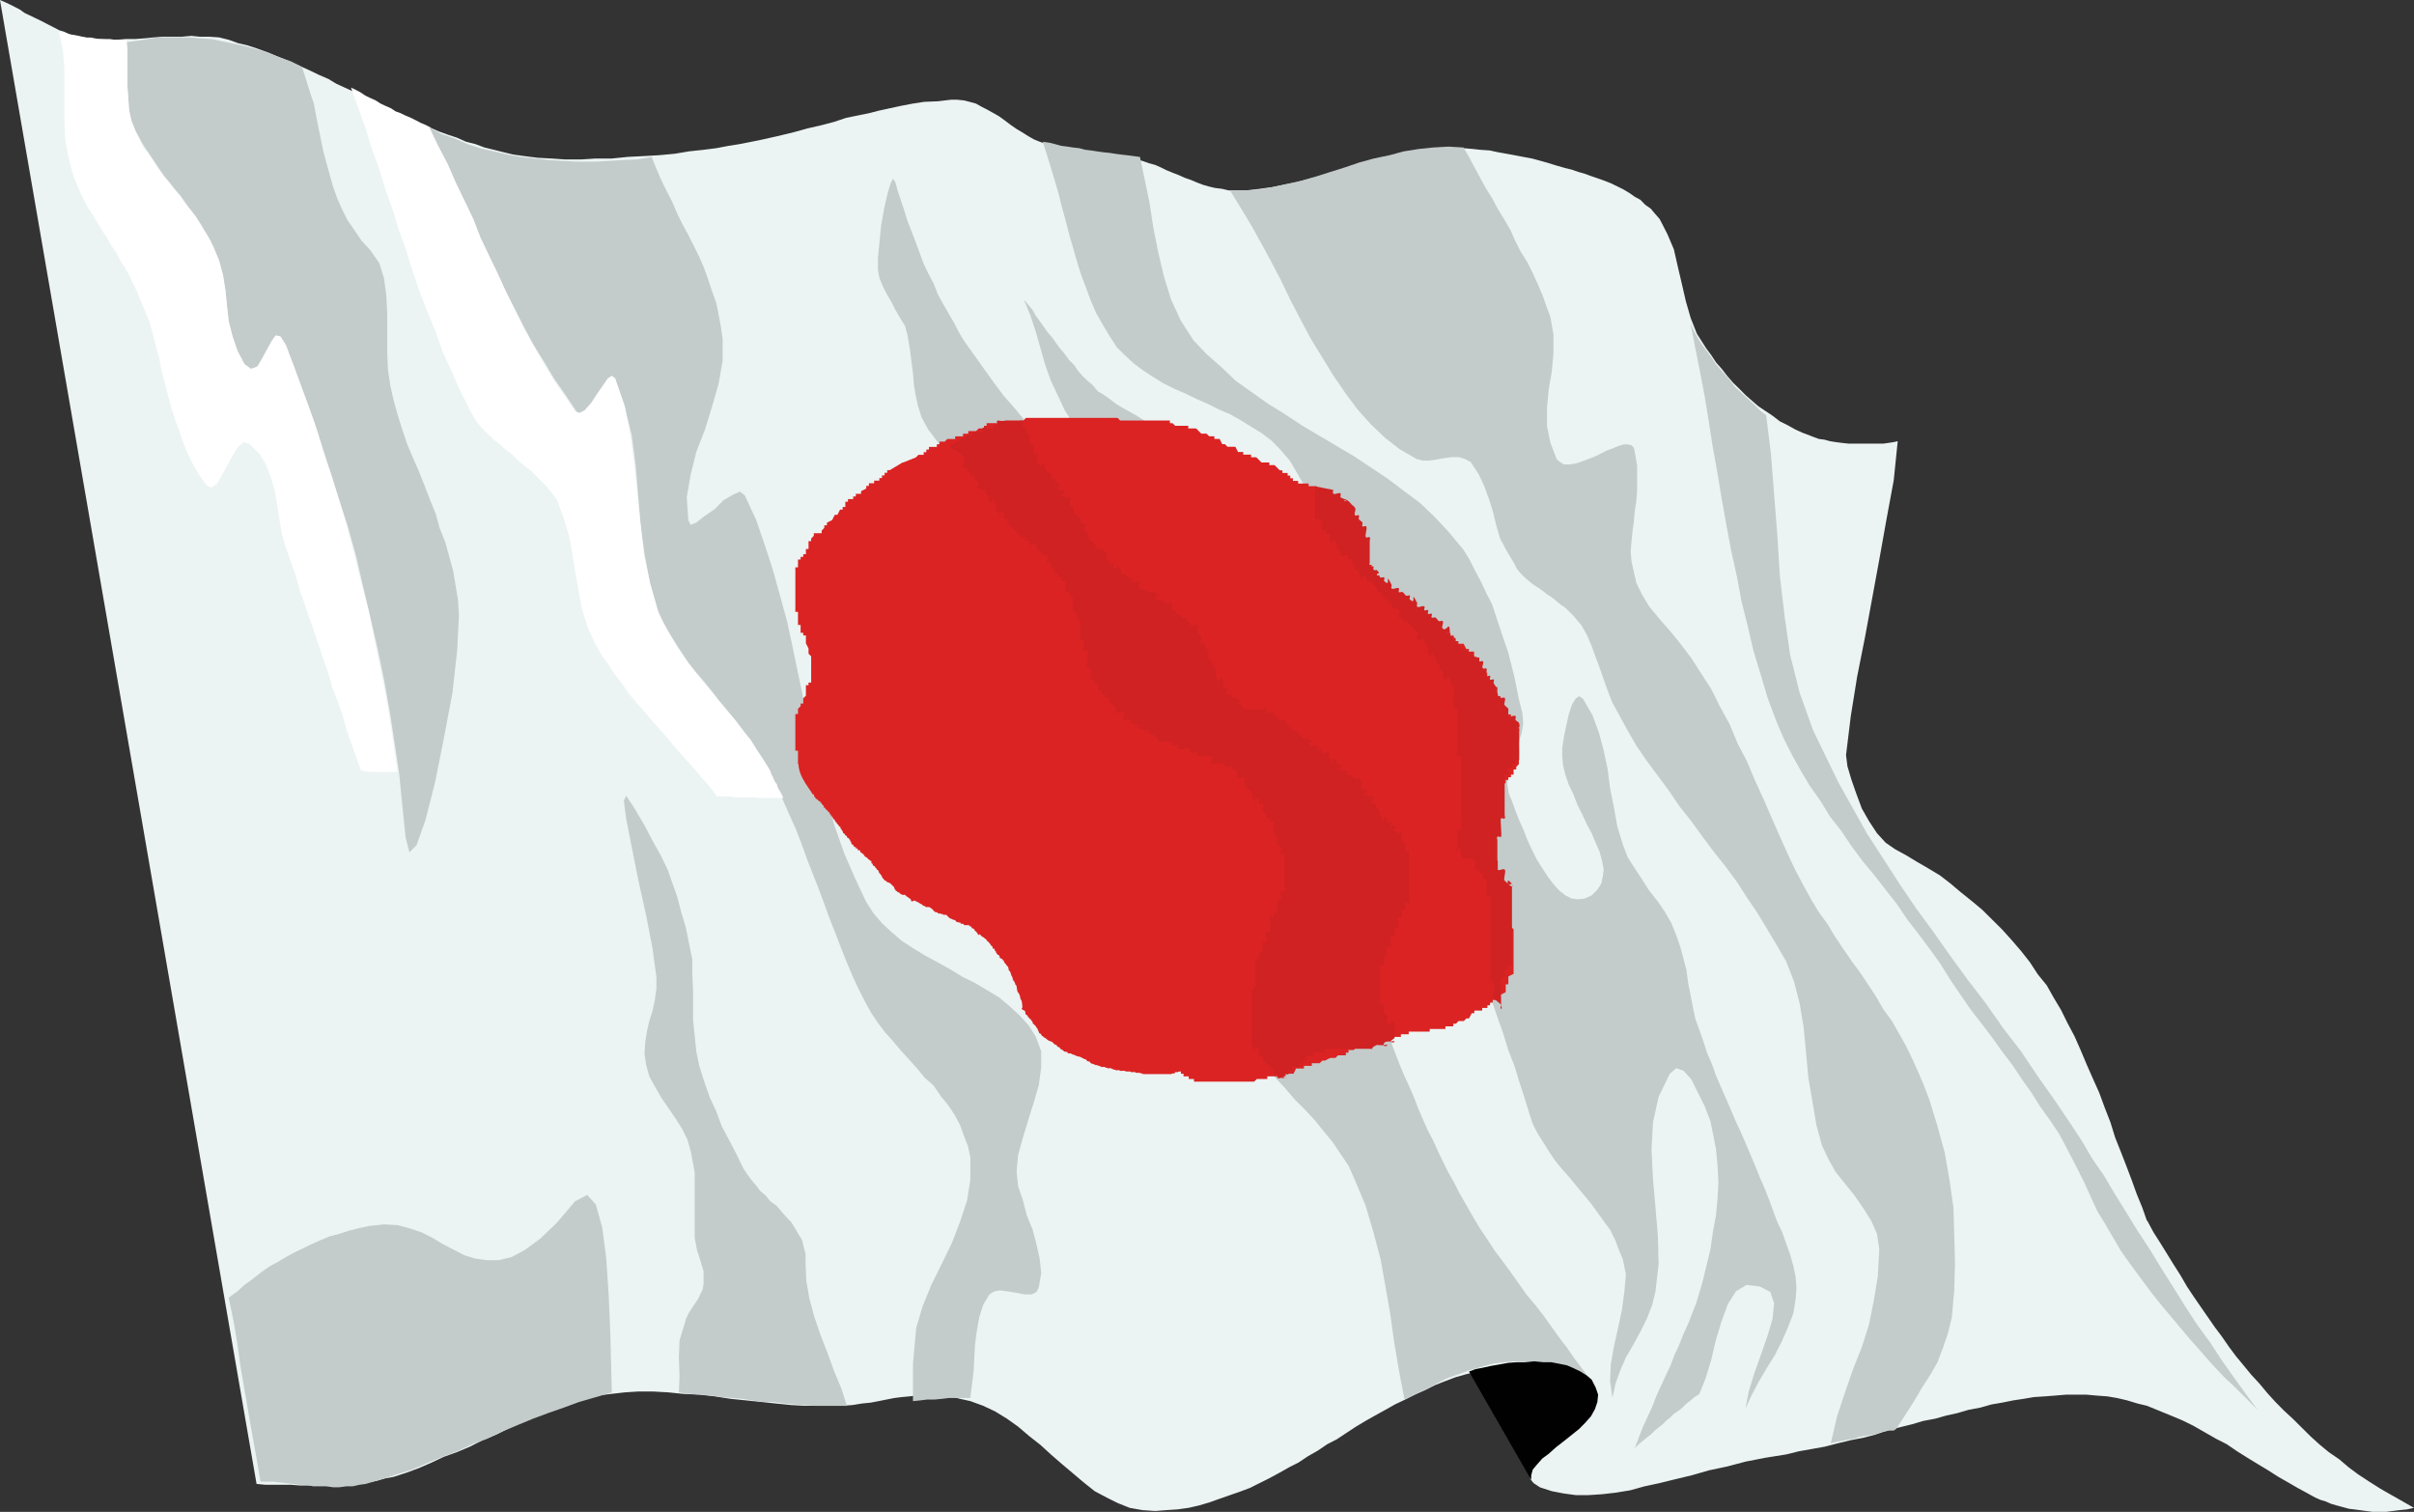
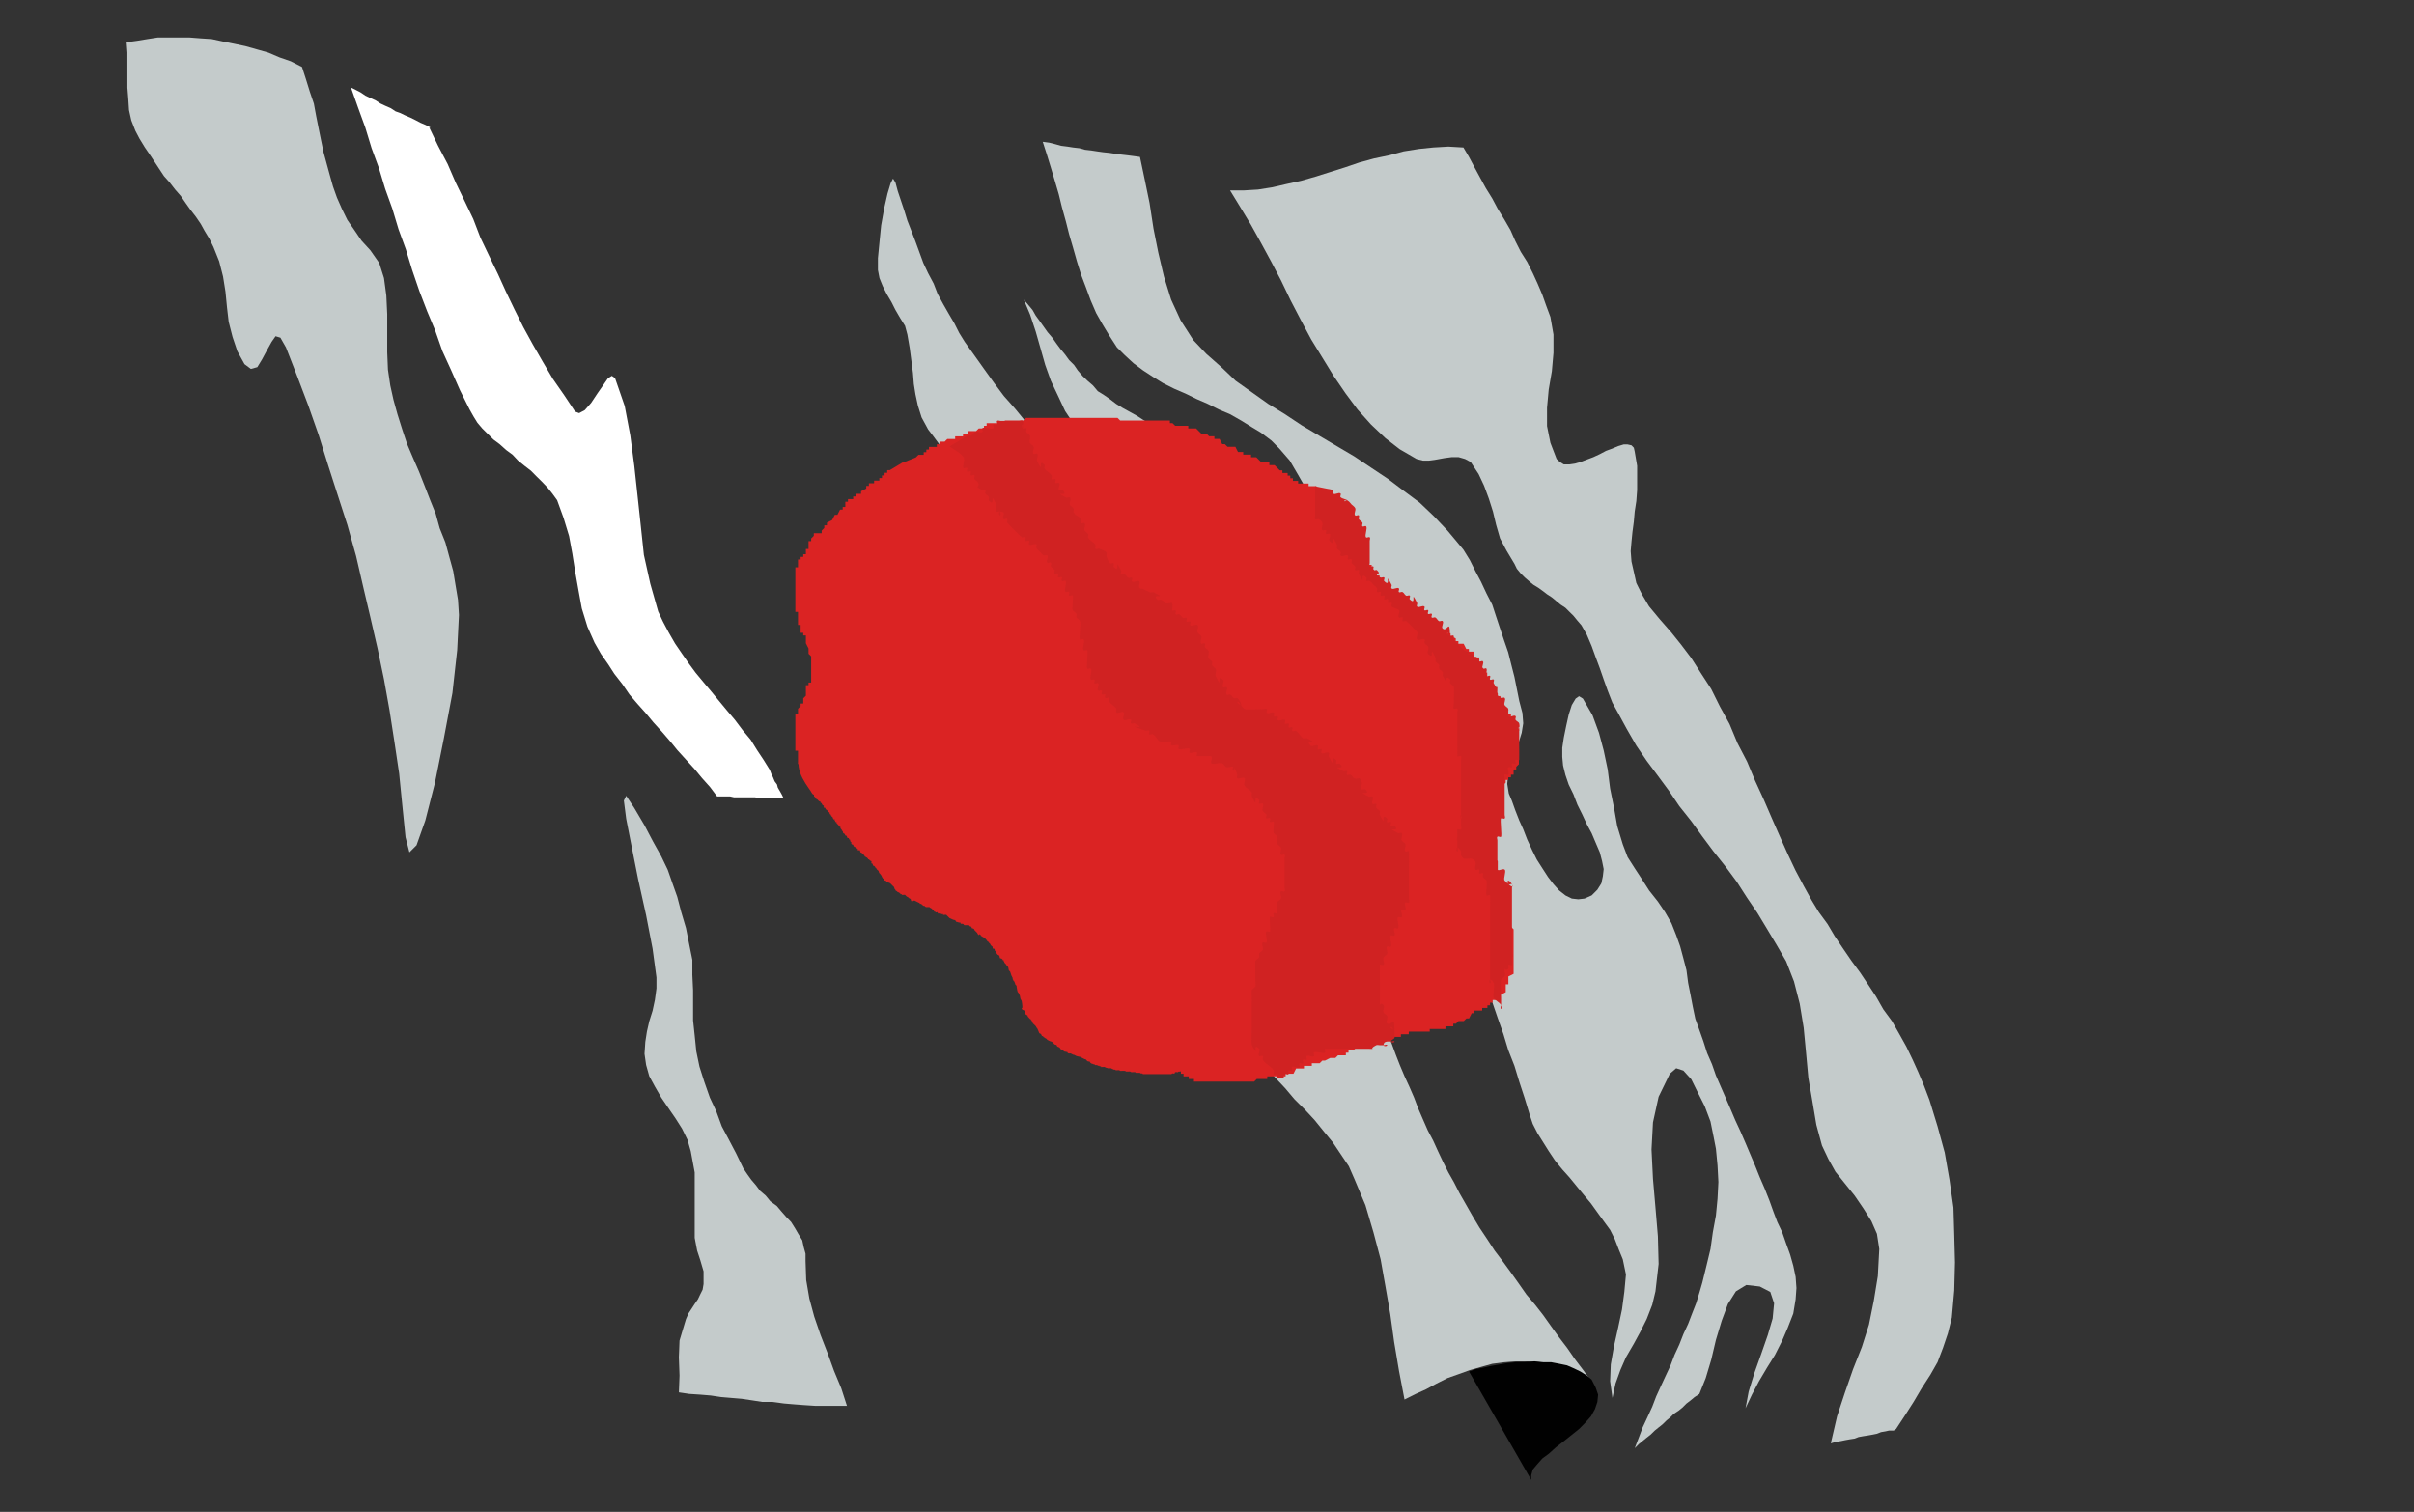
<svg xmlns="http://www.w3.org/2000/svg" xmlns:ns1="http://www.inkscape.org/namespaces/inkscape" xmlns:ns2="http://sodipodi.sourceforge.net/DTD/sodipodi-0.dtd" width="41.185" height="25.796" id="svg26578" version="1.1" ns1:version="0.48.4 r9939" ns2:docname="Japan_flag.svg">
  <rect width="100%" height="100%" fill="#333333" stroke="none" />
  <defs id="defs26580" />
  <ns2:namedview id="base" pagecolor="#ffffff" bordercolor="#666666" borderopacity="1.0" ns1:pageopacity="0.0" ns1:pageshadow="2" ns1:zoom="4" ns1:cx="-44.975129" ns1:cy="54.99419" ns1:document-units="px" ns1:current-layer="layer1" showgrid="false" fit-margin-top="0" fit-margin-left="0" fit-margin-right="0" fit-margin-bottom="0" ns1:window-width="1680" ns1:window-height="988" ns1:window-x="-8" ns1:window-y="-8" ns1:window-maximized="1" />
  <g ns1:label="Layer 1" ns1:groupmode="layer" id="layer1" transform="translate(-354.408,-519.464)">
    <g id="g14662" transform="matrix(1.25,0,0,-1.25,391.038,540.284)">
-       <path ns1:connector-curvature="0" d="m 0,0 0.088,-0.164 0.097,-0.152 0.087,-0.141 0.087,-0.141 0.098,-0.154 0.088,-0.152 0.087,-0.131 0.097,-0.141 0.097,-0.14 0.099,-0.143 0.097,-0.129 0.098,-0.142 0.098,-0.131 0.099,-0.119 0.106,-0.129 0.111,-0.12 0.108,-0.13 0.11,-0.121 0.119,-0.12 0.118,-0.109 0.12,-0.119 0.12,-0.119 0.121,-0.11 0.129,-0.107 0.143,-0.098 0.131,-0.111 0.129,-0.096 0.151,-0.099 0.155,-0.098 0.15,-0.086 0.152,-0.086 0.154,-0.088 -0.097,-0.021 -0.1,-0.01 -0.097,-0.012 -0.086,-0.011 -0.099,0 -0.087,0 -0.087,0.011 -0.087,0.012 -0.077,0.01 -0.074,0.009 -0.079,0.022 -0.085,0.023 -0.076,0.022 -0.075,0.033 -0.067,0.02 -0.076,0.033 -0.119,0.066 -0.12,0.065 -0.131,0.076 -0.13,0.074 -0.141,0.09 L 1.511,-3.328 1.37,-3.242 1.23,-3.154 1.088,-3.057 0.937,-2.98 0.785,-2.893 0.632,-2.805 0.479,-2.73 0.325,-2.666 0.164,-2.6 0,-2.533 l -0.129,0.031 -0.142,0.043 -0.141,0.033 -0.131,0.022 -0.151,0.011 -0.131,0.012 -0.143,0 -0.14,0 -0.141,-0.012 -0.143,-0.011 -0.152,-0.01 -0.141,-0.024 -0.14,-0.021 L -1.978,-2.49 -2.12,-2.514 -2.272,-2.557 -2.435,-2.588 -2.589,-2.633 -2.739,-2.666 -2.891,-2.709 -3.056,-2.74 -3.207,-2.785 -3.381,-2.828 -3.544,-2.871 -3.707,-2.926 -3.87,-2.969 -4.043,-3.002 -4.22,-3.045 -4.393,-3.09 -4.565,-3.121 -4.752,-3.154 -4.925,-3.197 -5.208,-3.242 -5.479,-3.295 -5.729,-3.361 -5.979,-3.414 -6.208,-3.48 -6.437,-3.535 -6.652,-3.588 -6.861,-3.633 -7.056,-3.687 -7.253,-3.719 -7.438,-3.74 -7.62,-3.752 l -0.177,0 -0.162,0.022 -0.163,0.031 -0.163,0.053 -0.088,0.058 -0.043,0.053 -0.011,0.066 0.023,0.065 0.053,0.076 0.078,0.086 0.085,0.078 0.109,0.086 0.1,0.088 0.118,0.097 0.098,0.088 0.086,0.096 0.076,0.088 0.055,0.088 0.022,0.095 -0.01,0.088 -0.033,0.075 -0.053,0.068 -0.079,0.053 -0.085,0.045 -0.099,0.043 -0.109,0.021 -0.109,0.022 -0.12,0.021 -0.13,0.012 -0.141,0 -0.109,0 -0.13,-0.012 -0.108,-0.012 -0.12,-0.009 -0.099,-0.022 -0.086,-0.021 -0.141,-0.034 -0.153,-0.043 -0.142,-0.054 -0.14,-0.055 -0.131,-0.066 -0.141,-0.063 -0.131,-0.066 -0.141,-0.067 -0.131,-0.074 -0.141,-0.078 -0.131,-0.074 -0.13,-0.078 -0.131,-0.086 -0.13,-0.086 -0.13,-0.067 -0.131,-0.089 -0.129,-0.073 -0.132,-0.088 -0.13,-0.066 -0.131,-0.074 -0.14,-0.076 -0.131,-0.065 -0.131,-0.066 -0.142,-0.053 -0.13,-0.045 -0.152,-0.053 -0.131,-0.047 -0.14,-0.041 -0.143,-0.033 -0.15,-0.021 -0.153,-0.01 -0.152,-0.012 -0.175,0.012 -0.174,0.031 -0.163,0.065 -0.152,0.076 -0.162,0.086 -0.152,0.121 -0.143,0.121 -0.153,0.129 -0.151,0.131 -0.143,0.131 -0.152,0.119 -0.151,0.129 -0.153,0.109 -0.163,0.1 -0.162,0.076 -0.175,0.064 -0.141,0.031 -0.13,0.034 -0.12,0.011 -0.119,0.012 -0.11,0 -0.108,-0.012 -0.099,-0.011 -0.108,-0.01 -0.097,-0.012 -0.109,-0.021 -0.109,-0.022 -0.11,-0.021 -0.119,-0.012 -0.129,-0.021 -0.141,-0.01 -0.143,0 -0.186,0 -0.183,0 -0.185,0.01 -0.208,0.021 -0.206,0.022 -0.205,0.021 -0.207,0.021 -0.218,0.034 -0.207,0.023 -0.216,0.01 -0.208,0.021 -0.207,0.012 -0.206,0 -0.184,-0.012 -0.184,-0.021 -0.186,-0.022 -0.174,-0.045 -0.174,-0.064 -0.163,-0.055 -0.175,-0.064 -0.174,-0.067 -0.183,-0.076 -0.163,-0.074 -0.175,-0.088 -0.186,-0.076 -0.172,-0.088 -0.176,-0.074 -0.184,-0.066 -0.163,-0.077 -0.174,-0.076 -0.173,-0.064 -0.176,-0.057 -0.109,-0.019 -0.118,-0.034 -0.109,-0.021 -0.12,-0.01 -0.108,-0.023 -0.119,0 -0.121,0 -0.119,-0.01 -0.121,0 -0.118,0 -0.12,0 -0.119,0.01 -0.12,0 -0.109,0 -0.12,0 -0.119,0.011 -3.502,20.256 0.076,-0.033 0.065,-0.031 0.065,-0.033 0.066,-0.034 0.064,-0.046 0.067,-0.032 0.064,-0.031 0.066,-0.031 0.065,-0.033 0.065,-0.034 0.065,-0.033 0.078,-0.041 0.074,-0.023 0.066,-0.033 0.077,-0.022 0.066,-0.012 0.129,-0.021 0.132,-0.01 0.13,-0.01 0.119,0 0.12,0.01 0.129,0 0.131,0.01 0.12,0.012 0.119,0.009 0.131,0 0.13,0 0.132,0.012 0.119,-0.012 0.13,0 0.131,-0.009 0.13,-0.032 0.13,-0.047 0.132,-0.031 0.13,-0.043 0.118,-0.043 0.131,-0.054 0.109,-0.043 0.131,-0.057 0.12,-0.053 0.119,-0.054 0.109,-0.053 0.132,-0.057 0.106,-0.064 0.119,-0.055 0.12,-0.055 0.109,-0.054 0.12,-0.065 0.11,-0.053 0.119,-0.054 0.119,-0.055 0.11,-0.055 0.12,-0.054 0.118,-0.053 0.12,-0.047 0.12,-0.053 0.119,-0.043 0.13,-0.043 0.12,-0.054 0.13,-0.033 0.12,-0.045 0.13,-0.032 0.131,-0.033 0.13,-0.031 0.154,-0.022 0.183,-0.023 0.187,-0.01 0.195,-0.013 0.207,0 0.205,0.013 0.218,0 0.218,0.022 0.217,0.011 0.207,0.012 0.217,0.02 0.196,0.033 0.197,0.021 0.173,0.022 0.174,0.033 0.141,0.022 0.273,0.054 0.238,0.053 0.228,0.055 0.196,0.054 0.196,0.045 0.162,0.043 0.165,0.055 0.161,0.033 0.153,0.031 0.131,0.034 0.152,0.033 0.152,0.033 0.163,0.031 0.153,0.024 0.185,0.007 0.184,0.022 0.077,0 0.098,-0.01 0.075,-0.019 0.087,-0.024 0.077,-0.043 0.087,-0.045 0.077,-0.043 0.075,-0.043 0.075,-0.054 0.086,-0.065 0.078,-0.054 0.076,-0.045 0.087,-0.055 0.076,-0.043 0.077,-0.031 0.087,-0.033 0.075,-0.022 0.076,-0.012 0.076,-0.021 0.088,0 0.076,-0.022 0.065,-0.009 0.089,0 0.073,-0.012 0.078,-0.012 0.074,-0.01 0.077,-0.011 0.076,-0.01 0.077,-0.01 0.076,-0.012 0.075,-0.023 0.077,-0.023 0.087,-0.02 0.087,-0.031 0.088,-0.024 0.074,-0.033 0.088,-0.043 0.077,-0.031 0.085,-0.033 0.077,-0.035 0.087,-0.03 0.077,-0.033 0.086,-0.033 0.076,-0.022 0.088,-0.021 0.097,-0.012 0.088,-0.021 0.087,0 0.173,0 0.164,0.021 0.162,0.022 0.165,0.033 0.173,0.033 0.164,0.045 0.161,0.041 0.164,0.057 0.162,0.041 0.153,0.054 0.174,0.045 0.174,0.053 0.164,0.035 0.162,0.031 0.164,0.034 0.173,0.021 0.12,0.01 0.11,0 0.118,0 0.12,0 0.12,-0.01 0.108,-0.012 0.131,-0.009 0.109,-0.024 0.119,-0.021 0.109,-0.02 0.119,-0.023 0.12,-0.022 0.121,-0.033 0.108,-0.031 0.107,-0.033 0.12,-0.034 0.087,-0.021 0.088,-0.031 0.086,-0.024 0.089,-0.033 0.097,-0.033 0.087,-0.031 0.086,-0.034 0.089,-0.043 0.086,-0.043 0.075,-0.045 0.077,-0.054 0.076,-0.041 0.065,-0.067 0.077,-0.054 0.054,-0.065 0.067,-0.076 0.106,-0.207 0.088,-0.207 0.054,-0.238 0.054,-0.229 0.055,-0.24 0.066,-0.229 0.085,-0.216 0.131,-0.205 0.066,-0.088 0.064,-0.098 0.078,-0.088 0.076,-0.098 0.084,-0.097 0.079,-0.076 0.087,-0.088 0.086,-0.076 0.087,-0.075 0.098,-0.066 0.099,-0.066 0.098,-0.075 0.108,-0.054 0.098,-0.055 0.098,-0.045 0.108,-0.041 0.054,-0.021 0.066,-0.024 0.075,-0.01 0.078,-0.021 0.075,-0.012 0.077,-0.01 0.098,-0.011 0.075,0 0.088,0 0.086,0 0.076,0 0.077,0 0.075,0 0.077,0.011 0.065,0.01 0.054,0.012 L -3.457,10.1 -3.556,9.566 -3.653,9.023 -3.751,8.49 -3.849,7.959 -3.957,7.416 -4.043,6.881 -4.108,6.35 l 0.019,-0.153 0.055,-0.185 0.065,-0.186 0.077,-0.207 0.098,-0.172 0.108,-0.164 0.12,-0.131 0.13,-0.089 0.153,-0.084 0.142,-0.086 0.152,-0.088 0.163,-0.098 0.141,-0.109 0.141,-0.119 0.152,-0.122 0.143,-0.119 0.141,-0.14 0.13,-0.129 0.129,-0.143 0.131,-0.152 0.12,-0.153 0.107,-0.164 0.122,-0.15 L -1.271,3.033 -1.174,2.871 -1.087,2.695 -0.989,2.51 -0.902,2.313 -0.825,2.129 -0.739,1.934 -0.652,1.74 -0.575,1.531 -0.499,1.336 -0.435,1.129 -0.358,0.936 -0.281,0.738 -0.207,0.543 -0.141,0.359 -0.065,0.174 0,-0.012 0,0 z" style="fill:#ecf3f3;fill-opacity:1;fill-rule:evenodd;stroke:none" id="path14664" />
-     </g>
+       </g>
    <g id="g14666" transform="matrix(1.25,0,0,-1.25,365.99,543.221)">
      <path ns1:connector-curvature="0" d="M 0,0 0.009,0.229 0,0.479 0.009,0.707 0.074,0.924 0.097,1 0.13,1.076 0.173,1.141 0.216,1.207 0.26,1.271 l 0.032,0.067 0.032,0.064 0.013,0.077 0,0.173 -0.045,0.153 -0.043,0.131 -0.033,0.173 0,0.284 0,0.302 0,0.307 L 0.162,3.293 0.118,3.447 0.043,3.6 -0.046,3.74 -0.143,3.881 -0.24,4.023 l -0.087,0.151 -0.077,0.142 -0.043,0.153 -0.022,0.152 0.011,0.164 0.022,0.141 0.032,0.14 0.045,0.143 0.032,0.15 0.021,0.155 0,0.15 -0.053,0.393 -0.088,0.455 -0.109,0.492 -0.088,0.443 -0.075,0.381 -0.032,0.25 0.032,0.065 L -0.61,7.979 -0.469,7.74 -0.35,7.514 -0.24,7.316 -0.152,7.133 -0.087,6.947 -0.022,6.764 0.032,6.557 0.097,6.338 0.14,6.121 0.184,5.904 l 0,-0.205 0.01,-0.209 0,-0.205 0,-0.207 L 0.216,4.871 0.238,4.654 0.281,4.447 0.347,4.24 0.423,4.023 0.51,3.838 0.586,3.631 0.684,3.447 0.781,3.262 0.88,3.057 0.933,2.979 0.988,2.902 1.053,2.826 1.108,2.752 1.185,2.686 1.248,2.609 1.336,2.545 1.402,2.467 1.467,2.393 1.532,2.326 1.586,2.24 1.63,2.164 1.684,2.076 1.705,1.979 1.729,1.893 1.729,1.795 1.738,1.533 1.781,1.281 1.848,1.033 1.934,0.783 2.031,0.533 2.118,0.293 2.217,0.055 l 0.077,-0.239 -0.143,0 -0.14,0 -0.153,0 -0.153,0.01 -0.13,0.01 -0.141,0.012 -0.153,0.021 -0.14,0 -0.142,0.022 -0.141,0.021 -0.142,0.012 -0.141,0.012 -0.14,0.021 L 0.292,-0.031 0.14,-0.021 0,0 z" style="fill:#c4cbcb;fill-opacity:1;fill-rule:evenodd;stroke:none" id="path14668" />
    </g>
    <g id="g14670" transform="matrix(1.25,0,0,-1.25,356.568,520.172)">
      <path ns1:connector-curvature="0" d="m 0,0 0.011,-0.152 0,-0.161 0,-0.154 0,-0.164 0.012,-0.15 0.01,-0.155 0.031,-0.14 L 0.119,-1.217 0.176,-1.326 0.25,-1.447 0.316,-1.543 0.381,-1.641 0.446,-1.74 0.511,-1.838 0.588,-1.924 0.663,-2.021 0.74,-2.109 0.806,-2.205 0.87,-2.295 0.946,-2.393 1.012,-2.49 1.065,-2.586 1.131,-2.695 1.185,-2.805 1.263,-3 1.316,-3.207 1.349,-3.414 1.37,-3.629 l 0.023,-0.197 0.053,-0.207 0.066,-0.196 0.097,-0.175 0.087,-0.065 0.088,0.024 0.065,0.107 0.064,0.119 0.066,0.119 0.054,0.077 0.066,-0.02 0.076,-0.133 0.152,-0.39 0.153,-0.403 0.141,-0.402 0.132,-0.422 0.13,-0.404 0.13,-0.401 0.119,-0.425 0.098,-0.424 0.097,-0.412 0.098,-0.426 0.088,-0.422 0.076,-0.424 0.066,-0.426 0.065,-0.435 0.042,-0.424 0.045,-0.445 0.053,-0.207 0.097,0.097 0.12,0.338 0.131,0.512 0.12,0.598 0.119,0.63 0.065,0.586 0.024,0.479 -0.013,0.207 -0.033,0.197 -0.032,0.195 -0.054,0.196 -0.053,0.195 -0.078,0.195 -0.054,0.196 -0.075,0.185 -0.077,0.199 -0.076,0.192 -0.086,0.197 -0.078,0.184 -0.065,0.195 -0.065,0.207 -0.054,0.195 -0.044,0.198 -0.032,0.216 -0.01,0.239 0,0.261 0,0.26 -0.012,0.252 -0.032,0.238 -0.065,0.206 -0.121,0.173 -0.12,0.131 -0.097,0.143 -0.097,0.14 -0.075,0.153 -0.067,0.152 -0.054,0.152 -0.043,0.153 -0.045,0.164 -0.041,0.15 L 2.654,-1.348 2.621,-1.186 2.588,-1.021 2.556,-0.848 2.501,-0.686 2.447,-0.512 2.394,-0.348 2.241,-0.27 2.088,-0.217 1.936,-0.152 1.784,-0.109 1.621,-0.063 1.469,-0.031 1.316,0 1.163,0.033 1.012,0.043 0.859,0.055 l -0.151,0 -0.143,0 -0.14,0 L 0.283,0.033 0.144,0.01 0,-0.01 0,0 z" style="fill:#c4cbcb;fill-opacity:1;fill-rule:evenodd;stroke:none" id="path14672" />
    </g>
    <g id="g14674" transform="matrix(1.25,0,0,-1.25,358.839,544.745)">
-       <path ns1:connector-curvature="0" d="m 0,0 0.097,0 0.088,0 0.086,-0.01 0.087,-0.01 0.099,-0.011 0.087,-0.012 0.087,0 0.098,-0.02 0.086,0 0.087,0 0.099,-0.013 0.087,0 0.097,0.013 0.086,0 0.087,0.02 0.088,0.012 L 1.663,0.033 1.871,0.1 2.076,0.164 2.282,0.252 2.49,0.338 2.695,0.414 2.903,0.512 3.109,0.588 3.316,0.687 3.521,0.773 3.729,0.859 3.938,0.937 4.153,1.012 4.359,1.088 4.588,1.154 4.806,1.219 4.797,1.578 4.785,2.035 4.763,2.545 4.73,3.045 4.675,3.469 4.588,3.783 4.47,3.914 4.305,3.828 4.056,3.535 3.827,3.316 3.62,3.164 3.438,3.066 3.262,3.023 3.099,3.023 2.945,3.045 2.795,3.09 2.653,3.164 2.501,3.242 2.359,3.328 2.207,3.404 2.044,3.459 1.881,3.502 1.696,3.512 1.49,3.49 1.349,3.459 1.218,3.426 1.088,3.383 0.958,3.35 0.826,3.295 0.707,3.242 0.597,3.188 0.478,3.131 0.358,3.066 0.25,3.002 0.131,2.937 0.023,2.861 -0.088,2.773 -0.207,2.687 -0.305,2.598 -0.424,2.512 -0.358,2.197 -0.305,1.883 -0.261,1.566 -0.207,1.25 -0.153,0.937 -0.098,0.621 -0.043,0.316 0.011,0 0,0 z" style="fill:#c4cbcb;fill-opacity:1;fill-rule:evenodd;stroke:none" id="path14676" />
-     </g>
+       </g>
    <g id="g14678" transform="matrix(1.25,0,0,-1.25,361.733,521.642)">
-       <path ns1:connector-curvature="0" d="m 0,0 0.119,-0.248 0.131,-0.25 0.108,-0.25 0.121,-0.25 0.12,-0.25 L 0.696,-1.5 0.815,-1.75 0.936,-2 1.044,-2.238 1.175,-2.488 1.295,-2.729 1.424,-2.967 1.565,-3.195 1.708,-3.434 1.86,-3.652 2.012,-3.879 2.067,-3.9 2.142,-3.859 2.22,-3.76 2.295,-3.629 2.371,-3.52 2.437,-3.424 2.49,-3.391 2.534,-3.424 2.665,-3.803 2.762,-4.195 2.816,-4.609 2.85,-5.01 2.882,-5.422 2.937,-5.814 3.013,-6.229 3.121,-6.609 3.187,-6.75 3.272,-6.893 3.359,-7.033 3.448,-7.174 3.535,-7.305 3.644,-7.436 3.752,-7.564 3.86,-7.697 3.958,-7.826 4.067,-7.955 4.176,-8.086 4.285,-8.229 4.383,-8.369 4.47,-8.5 4.557,-8.652 4.644,-8.795 4.741,-8.99 l 0.088,-0.196 0.086,-0.195 0.088,-0.195 0.076,-0.197 0.074,-0.206 0.076,-0.195 0.077,-0.195 0.078,-0.209 0.074,-0.205 0.078,-0.196 0.075,-0.197 0.077,-0.195 0.087,-0.207 0.086,-0.184 0.099,-0.195 0.075,-0.133 0.087,-0.129 0.099,-0.131 0.107,-0.119 0.11,-0.131 0.109,-0.119 0.108,-0.121 0.109,-0.131 0.12,-0.105 0.097,-0.145 0.098,-0.119 0.088,-0.131 0.075,-0.14 0.056,-0.153 0.054,-0.14 0.032,-0.151 0,-0.306 -0.045,-0.284 -0.097,-0.293 -0.109,-0.283 -0.141,-0.291 -0.141,-0.285 -0.119,-0.293 -0.087,-0.293 -0.022,-0.238 -0.022,-0.252 0,-0.248 0,-0.262 0.097,0.01 0.099,0.012 0.098,0 0.097,0.009 0.098,0.012 0.098,0 0.086,0 0.11,0 0.021,0.174 0.023,0.186 0.01,0.195 0.011,0.185 0.023,0.174 0.032,0.184 0.055,0.174 0.086,0.142 0.065,0.041 0.075,0.014 0.111,-0.014 0.119,-0.019 0.109,-0.022 0.096,0 0.066,0.033 0.032,0.065 0.033,0.195 -0.021,0.195 -0.044,0.198 -0.054,0.205 -0.077,0.185 -0.053,0.205 -0.066,0.196 -0.021,0.197 0.021,0.229 0.066,0.238 0.076,0.252 0.075,0.238 0.065,0.227 0.033,0.24 0,0.219 -0.076,0.205 -0.097,0.152 -0.119,0.131 -0.142,0.131 -0.142,0.119 -0.163,0.098 -0.163,0.097 -0.175,0.086 -0.162,0.1 -0.174,0.097 -0.164,0.088 -0.162,0.098 -0.164,0.107 -0.141,0.121 -0.129,0.12 -0.12,0.14 -0.098,0.155 -0.152,0.324 -0.142,0.326 -0.12,0.338 L 5.437,-9.229 5.351,-8.881 5.264,-8.523 5.187,-8.174 5.11,-7.816 5.035,-7.459 4.96,-7.098 4.883,-6.74 4.784,-6.379 4.687,-6.031 4.578,-5.695 4.458,-5.348 4.306,-5.021 4.24,-4.967 4.145,-5.01 4.014,-5.086 3.894,-5.207 3.752,-5.305 3.644,-5.391 3.567,-5.422 l -0.032,0.063 -0.022,0.316 0.054,0.305 0.077,0.314 0.119,0.305 0.097,0.316 0.087,0.303 0.056,0.316 0,0.303 L 3.979,-2.717 3.947,-2.543 3.915,-2.389 3.86,-2.238 3.806,-2.074 3.752,-1.922 3.687,-1.77 3.611,-1.617 3.535,-1.465 3.458,-1.324 3.383,-1.172 3.318,-1.02 3.24,-0.867 3.165,-0.715 3.1,-0.564 3.034,-0.4 2.839,-0.434 2.632,-0.443 2.437,-0.455 l -0.198,-0.01 -0.205,0 -0.196,0.01 L 1.643,-0.443 1.446,-0.422 1.252,-0.4 1.066,-0.367 0.881,-0.324 0.696,-0.281 0.522,-0.225 0.35,-0.15 0.164,-0.086 0.012,0 0,0 z" style="fill:#c4cbcb;fill-opacity:1;fill-rule:evenodd;stroke:none" id="path14680" />
-     </g>
+       </g>
    <g id="g14682" transform="matrix(1.25,0,0,-1.25,369.685,522.577)">
      <path ns1:connector-curvature="0" d="m 0,0 -0.033,0.053 -0.033,-0.065 -0.042,-0.14 -0.045,-0.198 -0.042,-0.236 -0.023,-0.23 -0.021,-0.217 0,-0.162 0.021,-0.11 0.044,-0.109 0.055,-0.109 0.064,-0.108 L 0,-1.74 0.064,-1.85 0.131,-1.957 0.163,-2.076 0.195,-2.262 0.218,-2.437 0.239,-2.6 0.251,-2.752 0.273,-2.891 0.306,-3.045 0.357,-3.207 0.446,-3.371 0.512,-3.457 0.577,-3.545 0.642,-3.633 0.718,-3.709 0.784,-3.797 0.858,-3.869 0.938,-3.947 1.022,-4.023 1.098,-4.1 1.175,-4.174 1.262,-4.262 1.349,-4.338 1.424,-4.416 1.502,-4.492 1.575,-4.578 1.653,-4.654 1.718,-4.729 1.783,-4.805 1.849,-4.893 1.914,-4.98 l 0.055,-0.086 0.053,-0.1 0.077,-0.098 0.054,-0.097 0.066,-0.098 0.053,-0.098 0.066,-0.097 0.054,-0.098 0.055,-0.088 0.042,-0.086 0.065,-0.088 0.047,-0.074 0.064,-0.109 0.065,-0.1 0.054,-0.107 0.066,-0.098 0.064,-0.109 0.065,-0.1 0.055,-0.098 0.065,-0.105 0.065,-0.111 0.066,-0.096 0.066,-0.1 0.075,-0.095 0.067,-0.11 0.064,-0.097 0.065,-0.098 0.075,-0.098 0.078,-0.097 0.086,-0.088 0.109,-0.088 0.107,-0.086 0.089,-0.1 0.086,-0.086 0.067,-0.097 0.041,-0.119 0.033,-0.329 0.023,-0.345 -0.023,-0.326 -0.033,-0.336 -0.021,-0.33 0,-0.325 0.044,-0.326 0.087,-0.316 0.087,-0.174 0.087,-0.172 0.099,-0.154 0.107,-0.162 0.121,-0.153 0.13,-0.14 0.141,-0.155 0.13,-0.138 0.131,-0.155 0.141,-0.14 0.131,-0.141 0.131,-0.162 0.118,-0.143 0.11,-0.164 0.109,-0.162 0.076,-0.174 0.151,-0.359 0.109,-0.369 0.098,-0.369 0.066,-0.371 0.066,-0.379 0.053,-0.381 0.066,-0.393 0.075,-0.39 0.152,0.076 0.142,0.064 0.142,0.077 0.151,0.076 0.153,0.054 0.152,0.055 0.152,0.043 0.154,0.043 0.162,0.021 0.151,0.012 0.165,0 0.173,-0.012 0.174,-0.042 0.175,-0.053 0.162,-0.076 0.195,-0.098 -0.107,0.15 -0.122,0.161 -0.108,0.156 -0.107,0.14 -0.11,0.153 -0.108,0.152 -0.11,0.141 -0.12,0.142 -0.107,0.153 -0.108,0.152 -0.111,0.152 -0.107,0.141 -0.099,0.152 -0.108,0.162 -0.098,0.164 -0.099,0.174 -0.075,0.131 -0.077,0.151 -0.075,0.132 -0.077,0.153 -0.065,0.138 -0.065,0.143 -0.075,0.142 -0.067,0.153 -0.065,0.15 -0.054,0.143 -0.065,0.15 -0.066,0.143 -0.064,0.152 -0.055,0.141 -0.056,0.152 -0.052,0.141 -0.099,0.217 -0.108,0.208 -0.11,0.196 -0.107,0.183 -0.109,0.186 -0.121,0.195 -0.108,0.174 -0.108,0.176 -0.11,0.174 -0.086,0.183 -0.077,0.196 -0.064,0.197 -0.066,0.207 -0.032,0.215 -0.033,0.228 0,0.24 0,0.26 -0.054,0.25 -0.078,0.231 -0.097,0.228 -0.131,0.217 -0.163,0.207 -0.163,0.195 -0.174,0.204 -0.185,0.187 -0.193,0.186 -0.186,0.185 -0.187,0.192 -0.184,0.185 -0.15,0.188 -0.142,0.185 -0.12,0.205 -0.109,0.196 -0.129,0.185 -0.123,0.195 -0.141,0.186 -0.139,0.184 -0.153,0.197 -0.141,0.174 -0.164,0.173 -0.139,0.196 -0.155,0.176 -0.15,0.183 -0.154,0.174 -0.13,0.174 -0.14,0.195 L 1.077,-2.359 0.946,-2.176 0.871,-2.055 0.806,-1.926 0.729,-1.795 0.653,-1.662 0.577,-1.523 0.522,-1.381 0.446,-1.238 0.381,-1.1 0.325,-0.947 0.273,-0.805 0.218,-0.662 0.163,-0.521 0.12,-0.381 0.076,-0.25 0.032,-0.119 0,0 z" style="fill:#c4cbcb;fill-opacity:1;fill-rule:evenodd;stroke:none" id="path14684" />
    </g>
    <g id="g14686" transform="matrix(1.25,0,0,-1.25,371.875,524.576)">
      <path ns1:connector-curvature="0" d="M 0,0 0.086,-0.205 0.162,-0.434 0.227,-0.662 0.292,-0.891 0.369,-1.107 0.467,-1.314 0.564,-1.521 0.695,-1.717 0.737,-1.783 0.783,-1.836 0.849,-1.879 0.913,-1.924 0.979,-1.967 1.043,-2 1.119,-2.043 1.194,-2.076 1.261,-2.109 1.325,-2.15 1.401,-2.184 1.479,-2.229 1.544,-2.271 1.608,-2.316 1.675,-2.357 1.728,-2.412 1.836,-2.566 1.946,-2.717 2.043,-2.881 2.141,-3.043 2.229,-3.205 2.326,-3.381 2.413,-3.543 2.5,-3.695 2.479,-3.51 l -0.011,0.196 0,0.207 -0.012,0.195 -0.021,0.195 -0.043,0.196 -0.055,0.185 -0.088,0.16 -0.054,0.09 L 2.118,-2.01 2.054,-1.934 1.979,-1.869 1.89,-1.805 1.805,-1.75 1.717,-1.695 1.629,-1.641 1.544,-1.586 1.445,-1.531 1.347,-1.477 1.261,-1.424 1.173,-1.357 1.098,-1.305 1.01,-1.25 0.944,-1.172 0.869,-1.107 0.802,-1.043 0.737,-0.967 0.685,-0.891 0.619,-0.826 0.564,-0.75 0.499,-0.672 0.444,-0.598 0.39,-0.521 0.325,-0.445 0.271,-0.369 0.217,-0.293 0.162,-0.217 0.119,-0.141 0.054,-0.063 0,0 z" style="fill:#c4cbcb;fill-opacity:1;fill-rule:evenodd;stroke:none" id="path14688" />
    </g>
    <g id="g14690" transform="matrix(1.25,0,0,-1.25,372.198,521.883)">
      <path ns1:connector-curvature="0" d="m 0,0 0.088,-0.012 0.077,-0.019 0.086,-0.024 0.087,-0.011 0.076,-0.012 0.087,-0.01 0.075,-0.021 0.087,-0.01 0.078,-0.012 0.085,-0.012 0.088,-0.009 0.076,-0.012 0.076,-0.01 0.087,-0.01 0.086,-0.011 0.088,-0.012 0.066,-0.314 0.065,-0.315 0.054,-0.351 0.065,-0.325 0.077,-0.326 0.098,-0.316 0.13,-0.283 0.173,-0.27 L 2.231,-2.893 2.438,-3.076 2.633,-3.262 2.85,-3.416 3.078,-3.578 3.307,-3.719 3.536,-3.871 3.774,-4.012 4.014,-4.154 4.253,-4.295 4.48,-4.447 4.71,-4.6 4.927,-4.764 5.145,-4.926 5.339,-5.111 5.524,-5.307 5.634,-5.438 5.742,-5.568 5.829,-5.709 5.905,-5.861 5.981,-6.004 6.057,-6.166 6.135,-6.318 6.188,-6.48 6.242,-6.643 6.297,-6.807 6.353,-6.969 6.394,-7.133 6.438,-7.305 6.471,-7.469 6.504,-7.633 6.547,-7.797 6.558,-7.938 6.537,-8.068 6.493,-8.209 6.448,-8.352 6.394,-8.492 6.353,-8.633 6.34,-8.764 6.361,-8.896 6.405,-9 l 0.043,-0.121 0.056,-0.143 0.054,-0.119 0.055,-0.142 0.065,-0.141 0.065,-0.131 0.076,-0.119 0.077,-0.119 0.075,-0.098 0.077,-0.086 0.086,-0.068 0.087,-0.043 0.088,-0.01 0.086,0.01 0.097,0.043 0.078,0.078 0.054,0.086 0.021,0.098 0.011,0.097 -0.022,0.11 -0.031,0.119 -0.056,0.131 -0.055,0.13 -0.065,0.12 -0.065,0.14 -0.065,0.131 -0.054,0.141 -0.064,0.131 -0.045,0.132 -0.032,0.129 -0.011,0.118 0,0.123 0.021,0.14 0.033,0.162 0.034,0.153 0.042,0.13 0.053,0.088 0.046,0.032 0.052,-0.032 0.132,-0.228 0.088,-0.24 0.064,-0.239 0.055,-0.261 0.033,-0.26 0.053,-0.262 0.044,-0.25 0.076,-0.25 0.066,-0.174 0.097,-0.152 0.098,-0.15 0.098,-0.153 0.12,-0.152 0.097,-0.143 0.088,-0.152 0.065,-0.164 0.054,-0.152 0.044,-0.164 0.042,-0.161 0.023,-0.175 0.033,-0.164 0.031,-0.163 0.034,-0.162 0.055,-0.152 0.054,-0.152 0.052,-0.163 0.067,-0.154 0.053,-0.152 0.066,-0.152 0.066,-0.151 0.066,-0.152 0.065,-0.153 0.075,-0.162 0.066,-0.152 0.065,-0.154 0.065,-0.153 0.065,-0.162 0.066,-0.152 0.065,-0.164 0.055,-0.153 0.053,-0.14 0.067,-0.141 0.053,-0.152 0.055,-0.152 0.043,-0.153 0.032,-0.152 0.011,-0.152 -0.011,-0.153 -0.032,-0.195 -0.076,-0.195 -0.075,-0.174 -0.099,-0.196 -0.109,-0.175 -0.109,-0.184 -0.097,-0.184 -0.087,-0.185 0.043,0.228 0.077,0.25 0.097,0.272 0.087,0.25 0.066,0.225 0.02,0.208 -0.052,0.155 -0.143,0.074 -0.184,0.021 -0.142,-0.087 -0.109,-0.172 -0.085,-0.229 -0.079,-0.262 -0.064,-0.271 -0.075,-0.25 -0.087,-0.217 -0.066,-0.043 -0.054,-0.045 -0.056,-0.043 -0.054,-0.054 -0.053,-0.043 -0.066,-0.043 -0.044,-0.045 -0.053,-0.043 -0.056,-0.055 -0.054,-0.043 -0.053,-0.043 -0.055,-0.054 -0.055,-0.043 -0.055,-0.045 -0.053,-0.043 -0.055,-0.055 0.055,0.143 0.053,0.14 0.066,0.141 0.065,0.142 0.054,0.141 0.065,0.143 0.065,0.14 0.066,0.141 0.054,0.142 0.065,0.141 0.056,0.143 0.065,0.14 0.054,0.141 0.055,0.14 0.044,0.143 0.041,0.141 0.056,0.228 0.055,0.229 0.032,0.228 0.042,0.229 0.022,0.228 0.012,0.229 -0.012,0.226 -0.022,0.229 -0.032,0.164 -0.042,0.207 -0.078,0.207 -0.098,0.195 -0.086,0.174 -0.108,0.119 -0.098,0.032 -0.087,-0.075 -0.153,-0.314 -0.077,-0.35 -0.02,-0.369 0.02,-0.402 0.034,-0.391 0.033,-0.392 0.01,-0.379 -0.043,-0.373 -0.044,-0.184 -0.076,-0.195 -0.087,-0.174 -0.088,-0.162 -0.108,-0.186 -0.076,-0.174 -0.066,-0.183 -0.042,-0.197 -0.032,0.228 0.009,0.229 0.044,0.25 0.056,0.25 0.053,0.25 0.032,0.24 0.022,0.238 -0.043,0.207 -0.053,0.129 -0.055,0.143 -0.065,0.13 -0.088,0.12 -0.086,0.119 -0.087,0.121 -0.098,0.117 -0.098,0.119 -0.099,0.121 -0.097,0.108 -0.099,0.121 -0.086,0.129 -0.076,0.121 -0.076,0.121 -0.066,0.129 -0.043,0.129 -0.066,0.218 -0.075,0.229 -0.066,0.217 -0.085,0.217 -0.066,0.218 -0.077,0.217 -0.075,0.219 -0.078,0.228 -0.086,0.207 -0.066,0.227 -0.076,0.219 -0.065,0.228 -0.065,0.229 -0.065,0.228 -0.054,0.217 -0.056,0.227 -0.033,0.271 0,0.283 0.013,0.282 0.02,0.285 L 5.547,-8.33 5.536,-8.047 5.504,-7.775 5.438,-7.504 5.373,-7.385 5.319,-7.266 5.254,-7.154 5.167,-7.035 5.079,-6.926 4.992,-6.818 4.895,-6.719 4.808,-6.611 4.71,-6.514 4.611,-6.416 4.503,-6.307 4.404,-6.199 4.319,-6.1 4.23,-5.992 4.144,-5.871 4.068,-5.762 3.948,-5.568 3.85,-5.359 3.764,-5.143 3.677,-4.938 3.59,-4.729 3.479,-4.535 3.372,-4.352 3.23,-4.188 3.121,-4.078 2.979,-3.971 2.85,-3.893 2.708,-3.805 2.557,-3.719 2.404,-3.654 2.253,-3.578 2.101,-3.512 1.948,-3.437 1.795,-3.371 1.643,-3.295 1.501,-3.207 1.37,-3.121 1.239,-3.023 1.121,-2.914 1.013,-2.807 0.914,-2.654 0.815,-2.49 0.729,-2.338 0.654,-2.164 0.59,-1.99 0.524,-1.816 0.469,-1.641 0.414,-1.447 0.36,-1.262 0.316,-1.088 0.262,-0.893 0.219,-0.717 0.165,-0.533 0.11,-0.35 0.056,-0.174 0,0 z" style="fill:#c4cbcb;fill-opacity:1;fill-rule:evenodd;stroke:none" id="path14692" />
    </g>
    <g id="g14694" transform="matrix(1.25,0,0,-1.25,375.379,522.713)">
      <path ns1:connector-curvature="0" d="M 0,0 0.196,0 0.393,0.012 0.589,0.043 0.784,0.088 0.979,0.131 1.175,0.187 1.381,0.252 1.578,0.314 1.774,0.381 1.979,0.437 2.186,0.48 2.382,0.533 2.59,0.566 2.784,0.586 2.991,0.598 3.197,0.586 3.273,0.457 3.349,0.314 3.426,0.172 3.502,0.033 3.59,-0.109 3.665,-0.25 3.752,-0.391 3.84,-0.543 3.903,-0.686 3.98,-0.838 l 0.088,-0.139 0.076,-0.152 0.065,-0.142 0.065,-0.153 0.054,-0.152 0.056,-0.151 0.042,-0.24 0,-0.25 -0.022,-0.25 -0.043,-0.25 -0.023,-0.25 0,-0.25 0.046,-0.228 0.085,-0.221 0.045,-0.041 0.053,-0.033 0.077,0 0.075,0.011 0.076,0.022 0.087,0.033 0.088,0.033 0.088,0.041 0.085,0.045 0.087,0.032 0.078,0.033 0.076,0.023 0.054,0 0.053,-0.012 0.032,-0.033 0.012,-0.054 0.033,-0.194 0,-0.166 0,-0.164 L 5.557,-4.24 5.535,-4.383 5.523,-4.521 5.504,-4.664 5.491,-4.795 5.48,-4.924 5.491,-5.066 5.523,-5.207 5.557,-5.359 5.633,-5.512 5.73,-5.676 5.874,-5.85 l 0.162,-0.185 0.13,-0.162 0.141,-0.186 0.131,-0.205 0.141,-0.217 0.119,-0.24 0.131,-0.238 0.109,-0.262 0.13,-0.25 0.109,-0.26 0.12,-0.261 0.109,-0.252 0.11,-0.25 0.107,-0.239 0.107,-0.226 0.111,-0.209 0.108,-0.196 0.098,-0.162 0.12,-0.164 0.097,-0.164 0.109,-0.162 0.119,-0.174 0.121,-0.164 0.108,-0.162 0.108,-0.164 0.099,-0.174 0.119,-0.162 0.099,-0.174 0.097,-0.174 0.088,-0.183 0.074,-0.164 0.078,-0.184 0.075,-0.197 0.11,-0.359 0.098,-0.358 0.065,-0.371 0.054,-0.379 0.011,-0.369 0.01,-0.381 -0.01,-0.381 -0.033,-0.371 -0.054,-0.217 -0.066,-0.195 -0.075,-0.197 -0.098,-0.172 -0.12,-0.186 -0.109,-0.185 -0.119,-0.186 -0.12,-0.183 -0.033,-0.022 -0.065,0 -0.044,-0.01 -0.064,-0.011 -0.055,-0.022 -0.054,-0.011 -0.066,-0.012 -0.065,-0.01 -0.066,-0.012 -0.053,-0.021 -0.066,-0.01 -0.066,-0.012 -0.052,-0.011 -0.056,-0.01 -0.043,-0.01 -0.043,-0.012 0.086,0.37 0.108,0.326 0.11,0.316 0.12,0.303 0.097,0.305 0.066,0.326 0.055,0.336 0.02,0.371 -0.032,0.207 -0.076,0.174 -0.109,0.173 -0.119,0.174 -0.132,0.164 -0.13,0.162 -0.097,0.174 -0.087,0.184 -0.077,0.283 -0.053,0.316 -0.056,0.325 -0.032,0.349 -0.032,0.336 -0.054,0.328 -0.078,0.303 -0.107,0.274 -0.131,0.226 -0.131,0.219 -0.131,0.217 -0.141,0.207 -0.14,0.218 -0.153,0.207 -0.164,0.206 -0.153,0.205 -0.151,0.209 -0.163,0.205 -0.14,0.207 L 5.851,-7.99 5.698,-7.785 5.557,-7.578 5.426,-7.35 5.308,-7.133 5.23,-6.992 5.166,-6.828 5.111,-6.674 5.058,-6.521 5.002,-6.371 4.947,-6.219 4.882,-6.066 4.808,-5.936 4.752,-5.871 4.698,-5.805 4.644,-5.752 4.589,-5.697 4.524,-5.654 4.469,-5.609 4.404,-5.555 4.338,-5.512 4.285,-5.471 4.22,-5.424 4.153,-5.383 4.1,-5.34 4.034,-5.283 3.98,-5.229 3.926,-5.164 3.894,-5.098 3.784,-4.914 3.697,-4.75 3.643,-4.563 3.6,-4.383 l -0.056,0.176 -0.065,0.176 -0.075,0.16 -0.108,0.164 -0.077,0.041 -0.087,0.025 -0.097,0 -0.098,-0.013 -0.109,-0.02 -0.099,-0.014 -0.086,0 -0.086,0.022 -0.229,0.133 -0.196,0.152 -0.196,0.186 -0.184,0.205 -0.163,0.219 -0.163,0.238 -0.155,0.252 -0.152,0.248 -0.14,0.262 -0.141,0.271 -0.13,0.271 -0.132,0.252 -0.141,0.26 -0.139,0.25 L 0.152,-0.229 0.012,0 0,0 z" style="fill:#c4cbcb;fill-opacity:1;fill-rule:evenodd;stroke:none" id="path14696" />
    </g>
    <g id="g14698" transform="matrix(1.25,0,0,-1.25,383.25,524.984)">
-       <path ns1:connector-curvature="0" d="m 0,0 0.065,-0.336 0.065,-0.326 0.064,-0.336 0.056,-0.348 0.055,-0.349 0.063,-0.348 0.057,-0.348 0.064,-0.357 0.065,-0.35 0.077,-0.347 0.065,-0.348 0.085,-0.338 0.078,-0.338 0.099,-0.324 0.097,-0.326 0.119,-0.317 0.097,-0.228 0.11,-0.217 0.12,-0.217 0.13,-0.218 0.14,-0.196 0.132,-0.217 0.153,-0.195 0.139,-0.207 0.154,-0.207 0.152,-0.183 0.162,-0.208 0.153,-0.195 0.141,-0.209 0.151,-0.195 0.153,-0.205 0.142,-0.196 0.142,-0.228 0.141,-0.207 0.141,-0.205 0.153,-0.197 0.141,-0.186 0.131,-0.184 0.141,-0.185 0.13,-0.195 0.131,-0.184 0.117,-0.186 0.132,-0.185 0.131,-0.195 0.109,-0.207 0.119,-0.229 0.109,-0.217 0.109,-0.24 0.076,-0.164 0.098,-0.16 0.11,-0.188 0.107,-0.183 0.131,-0.184 0.152,-0.207 0.154,-0.207 0.151,-0.186 0.174,-0.207 0.163,-0.195 0.162,-0.183 0.163,-0.186 0.164,-0.174 0.162,-0.152 0.153,-0.153 0.14,-0.14 -0.161,0.217 -0.164,0.228 -0.163,0.229 -0.163,0.25 -0.174,0.238 -0.163,0.25 -0.163,0.262 -0.164,0.259 -0.152,0.25 -0.172,0.262 -0.153,0.25 -0.163,0.262 -0.141,0.238 -0.164,0.238 -0.141,0.241 -0.142,0.216 -0.228,0.338 -0.231,0.327 -0.226,0.337 -0.25,0.325 -0.229,0.328 -0.25,0.326 -0.238,0.326 -0.229,0.326 -0.24,0.326 -0.227,0.336 -0.218,0.338 -0.218,0.336 -0.195,0.348 -0.196,0.35 L 1.848,-5.914 1.674,-5.555 1.49,-5.043 1.359,-4.521 1.283,-3.988 1.219,-3.445 1.185,-2.891 1.141,-2.336 1.098,-1.783 1.032,-1.25 0.958,-1.195 0.893,-1.129 0.826,-1.066 0.75,-0.998 0.685,-0.936 0.609,-0.869 0.544,-0.781 0.479,-0.705 0.401,-0.619 0.338,-0.543 0.282,-0.455 0.217,-0.369 0.153,-0.281 0.097,-0.193 0.043,-0.096 0,0 z" style="fill:#c4cbcb;fill-opacity:1;fill-rule:evenodd;stroke:none" id="path14700" />
-     </g>
+       </g>
    <path id="path14744" style="fill:#ffffff;fill-opacity:1;fill-rule:evenodd;stroke:none" d="m 361.733,521.642 0.149,0.31 0.164,0.312 0.135,0.312 0.151,0.312 0.15,0.312 0.121,0.315 0.149,0.312 0.151,0.312 0.135,0.297 0.15,0.312 0.15,0.301 0.163,0.297 0.164,0.285 0.176,0.299 0.19,0.273 0.189,0.284 0.069,0.026 0.096,-0.051 0.109,-0.124 0.109,-0.164 0.095,-0.136 0.083,-0.12 0.066,-0.041 0.055,0.041 0.164,0.474 0.095,0.502 0.068,0.515 0.055,0.505 0.054,0.501 0.055,0.517 0.109,0.491 0.135,0.475 0.083,0.176 0.095,0.179 0.109,0.19 0.11,0.161 0.121,0.175 0.121,0.164 0.138,0.166 0.135,0.161 0.135,0.164 0.136,0.164 0.124,0.146 0.135,0.179 0.136,0.163 0.109,0.176 0.109,0.164 0.109,0.175 0.026,0.069 0.028,0.056 0.028,0.069 0.04,0.054 0.014,0.054 0.04,0.068 0.03,0.054 0.026,0.054 -0.07,0 -0.066,0 -0.084,0 -0.066,0 -0.068,0 -0.07,0 -0.065,-0.011 -0.069,0 -0.069,0 -0.08,0 -0.07,0 -0.068,0 -0.066,-0.015 -0.083,0 -0.07,0 -0.068,0 -0.121,-0.161 -0.135,-0.151 -0.136,-0.164 -0.136,-0.149 -0.149,-0.164 -0.121,-0.149 -0.139,-0.161 -0.149,-0.164 -0.136,-0.164 -0.135,-0.151 -0.138,-0.161 -0.121,-0.177 -0.136,-0.174 -0.107,-0.166 -0.122,-0.175 -0.109,-0.191 -0.122,-0.274 -0.096,-0.312 -0.054,-0.295 -0.056,-0.315 -0.052,-0.328 -0.055,-0.297 -0.095,-0.312 -0.109,-0.3 -0.08,-0.11 -0.084,-0.105 -0.094,-0.098 -0.096,-0.095 -0.094,-0.095 -0.109,-0.084 -0.111,-0.09 -0.092,-0.098 -0.11,-0.081 -0.109,-0.098 -0.107,-0.08 -0.096,-0.095 -0.095,-0.094 -0.083,-0.098 -0.066,-0.107 -0.068,-0.121 -0.164,-0.328 -0.15,-0.34 -0.149,-0.326 -0.124,-0.354 -0.136,-0.325 -0.135,-0.351 -0.122,-0.357 -0.107,-0.351 -0.124,-0.339 -0.107,-0.355 -0.122,-0.339 -0.107,-0.354 -0.125,-0.34 -0.107,-0.351 -0.124,-0.341 -0.12,-0.34 0.08,0.039 0.083,0.043 0.081,0.055 0.083,0.04 0.092,0.041 0.083,0.054 0.083,0.039 0.094,0.041 0.081,0.054 0.084,0.03 0.08,0.039 0.096,0.041 0.083,0.041 0.081,0.043 0.092,0.039 0.084,0.044 -0.015,0 z" ns1:connector-curvature="0" />
    <g id="g14746" transform="matrix(1.25,0,0,-1.25,356.568,520.143)">
-       <path ns1:connector-curvature="0" d="m 0,0 0.011,-0.154 0,-0.164 0,-0.161 0,-0.154 0.012,-0.162 0.01,-0.164 0.031,-0.141 0.055,-0.14 0.057,-0.11 0.052,-0.121 0.077,-0.095 0.065,-0.098 0.066,-0.1 0.075,-0.097 0.066,-0.086 0.076,-0.098 0.075,-0.088 0.065,-0.096 0.077,-0.089 0.076,-0.098 0.055,-0.098 0.064,-0.095 0.066,-0.11 0.054,-0.109 0.078,-0.186 0.053,-0.195 0.033,-0.207 0.021,-0.217 0.023,-0.207 0.053,-0.207 0.066,-0.195 0.097,-0.186 0.087,-0.064 0.088,0.033 0.065,0.109 0.064,0.118 0.066,0.119 0.054,0.078 0.066,-0.012 0.076,-0.119 0.131,-0.348 0.13,-0.357 0.13,-0.359 0.109,-0.36 0.119,-0.348 0.11,-0.359 0.109,-0.369 0.097,-0.369 0.087,-0.361 0.099,-0.368 0.075,-0.371 0.077,-0.369 0.075,-0.369 0.066,-0.381 0.054,-0.369 0.054,-0.371 -0.054,0 -0.065,0 -0.055,0 -0.075,0 -0.065,0 -0.066,0 L 3.252,-9.982 3.197,-9.971 3.132,-9.787 3.066,-9.602 3.001,-9.416 2.947,-9.221 2.883,-9.037 2.807,-8.842 2.753,-8.645 2.688,-8.461 2.621,-8.266 2.556,-8.068 2.491,-7.883 2.425,-7.689 2.36,-7.504 2.306,-7.309 2.241,-7.123 2.175,-6.938 2.121,-6.752 2.088,-6.559 2.057,-6.363 2.023,-6.156 1.968,-5.971 1.902,-5.797 1.807,-5.645 1.675,-5.514 1.599,-5.492 1.522,-5.557 1.446,-5.678 1.37,-5.816 1.295,-5.959 1.229,-6.066 1.153,-6.113 1.089,-6.08 0.99,-5.938 0.913,-5.809 0.838,-5.656 0.773,-5.502 0.719,-5.34 0.663,-5.188 0.609,-5.023 0.565,-4.852 0.522,-4.688 0.478,-4.523 0.446,-4.35 0.402,-4.186 0.358,-4.023 0.316,-3.861 0.25,-3.699 l -0.065,0.152 -0.041,0.109 -0.057,0.11 -0.054,0.119 -0.055,0.098 -0.065,0.097 -0.054,0.11 -0.076,0.109 -0.054,0.096 -0.066,0.099 -0.064,0.11 -0.066,0.107 -0.065,0.098 -0.055,0.107 -0.053,0.112 -0.045,0.107 -0.044,0.109 -0.064,0.25 -0.045,0.229 -0.011,0.25 0,0.24 0,0.248 0,0.24 -0.021,0.25 -0.053,0.25 0.074,-0.009 0.078,-0.024 0.065,-0.01 0.055,-0.011 0.053,-0.012 0.055,-0.01 0.055,0 0.053,-0.011 0.056,-0.01 0.053,0 0.055,0 0.043,0 L -0.162,0 -0.107,0 -0.055,0 0,0 z" style="fill:#ffffff;fill-opacity:1;fill-rule:evenodd;stroke:none" id="path14748" />
-     </g>
+       </g>
    <g id="g14990" transform="matrix(1.25,0,0,-1.25,380.532,544.715)">
      <path ns1:connector-curvature="0" d="m 0,0 -0.849,1.479 0.087,0.033 0.099,0.019 0.108,0.024 0.12,0.021 0.121,0.022 0.118,0.009 0.108,0 0.131,0.012 0.12,-0.012 0.108,0 L 0.381,1.586 0.488,1.564 0.587,1.521 0.673,1.479 0.76,1.424 0.825,1.369 0.88,1.26 0.913,1.164 0.903,1.064 0.87,0.967 0.816,0.869 0.738,0.781 0.653,0.695 0.543,0.607 0.435,0.521 0.337,0.445 0.239,0.357 0.152,0.293 0.076,0.207 0.021,0.141 0,0.064 0,0 z" style="fill:#010101;fill-opacity:1;fill-rule:evenodd;stroke:none" id="path14992" />
    </g>
    <path style="fill:#db2323;fill-opacity:1;stroke:none" d="m 15.402,7.894 0.179,-0.045 -0.179,0.045 0.223,-0.089 0.045,-0.045 0.089,0 0,-0.045 0.045,0 0,-0.045 0.045,0 0,-0.045 0.134,0 0,-0.045 0.045,0 0,-0.045 0.089,0 0.045,-0.045 0.134,0 0,-0.045 0.134,0 0,-0.045 0.089,0 0,-0.045 0.045,0 0.089,0 0.045,-0.045 0.045,0 0.045,0 0,-0.045 0.045,0 0,-0.045 0.045,0 0.223,0 0.045,-0.045 0.268,0 0.045,0 0.045,-0.045 0.134,0 0.357,0 0.759,0 0.223,0 0.045,0 0.045,0 0.045,0.045 0.134,0 0.357,0 0.312,0 0.045,0 0,0.045 0.045,0 0.045,0.045 0.223,0 0,0.045 0.134,0 0.089,0.089 0.089,0 0.045,0.045 0.089,0 0,0.045 0.089,0 0.045,0.089 0.045,0 0.045,0.045 0.134,0 0.045,0.089 0.089,0 0,0.045 0.134,0 0,0.045 0.089,0 0.089,0.089 0.134,0 0,0.045 0.089,0 0.089,0.089 0.045,0 0,0.045 0.089,0 0,0.045 0.045,0 0,0.045 0.045,0 0,0.045 0.089,0 0,0.045 0.179,0 0,0.045 0.134,0 0,0.045 0.045,0 0,0.045 0.089,0 0.045,0.045 0.089,0 0,0.045 0.045,0 0,0.045 0.045,0 0,0.045 0.045,0 0.045,0.045 0.045,0.045 0.045,0.089 0.045,0 0,0.134 0.045,0 0,0.134 0.045,0.045 0,0.089 0.045,0.045 0,0.045 0.045,0 0,0.134 0.045,0.045 0,0.045 0.089,0.089 0,0.089 0.045,0 0,0.045 0.045,0.045 0,0.045 0.045,0 0,0.045 0.045,0 0,0.045 0.045,0 0.045,0.089 0.045,0 0,0.045 0.045,0.045 0.045,0.045 0.045,0 0,0.045 0.045,0.045 0,0.045 0.045,0 0.045,0.045 0.045,0 0.089,0.089 0.045,0.045 0,0.045 0.089,0 0,0.045 0.045,0 0.045,0.045 0.045,0 0.089,0.089 0.045,0 0.045,0.045 0.045,0 0.045,0.089 0.089,0 0,0.045 0.045,0 0,0.045 0.089,0.045 0,0.045 0.045,0 0,0.045 0.089,0 0.045,0.089 0.045,0 0,0.045 0.089,0 0,0.089 0.045,0 0,0.045 0.045,0 0,0.089 0.089,0.089 0,0.045 0.045,0 0,0.134 0.045,0 0.045,0.089 0.045,0 0,0.089 0.045,0.045 0,0.045 0.045,0 0,0.045 0.045,0 0,0.089 0.045,0.045 0,0.045 0.045,0.045 0,0.045 0.045,0 0,0.134 0.045,0 0,0.089 0.045,0 0,0.134 0.045,0.045 0,0.179 0,0.268 -0.045,0.045 0,0.045 -0.045,0 0,0.089 -0.045,0 0,0.045 -0.045,0 0,0.045 -0.045,0 0,0.045 -0.045,0.045 0,0.089 -0.045,0 0,0.045 0,0.223 0,0.045 -0.045,0 0,0.045 0,0.268 0,0.045 0,0.045 -0.045,0 0,0.223 0,0.223 0.045,0.045 0,0.268 0.045,0.045 0,0.045 0.045,0 0,0.179 0.045,0.045 0,0.179 0.045,0 0,0.089 0.045,0 0,0.045 0,0.223 0.045,0.045 0,0.134 0,0.357 0,0.268 -0.089,0.045 0,0.134 -0.045,0 0,0.134 -0.089,0.045 -0.045,0.089 -0.089,0 0,0.045 -0.045,0 0,0.045 -0.045,0 0,0.045 -0.089,0 0,0.045 -0.089,0 -0.045,0 0,0.045 -0.045,0 -0.045,0.089 -0.045,0 -0.045,0.045 -0.089,0 -0.045,0.045 -0.045,0 0,0.045 -0.134,0 0,0.045 -0.223,0 -0.045,0 0,0.045 -0.179,0 -0.179,0 0,0.045 -0.134,0 0,0.045 -0.045,0 -0.223,0 -0.045,0 0,0.045 -0.134,0 0,0.045 -0.089,0 -0.045,0.045 -0.045,0 0,0.045 -0.134,0 -0.045,0.045 -0.089,0 0,0.045 -0.045,0 0,0.045 -0.134,0 -0.045,0.045 -0.089,0 -0.089,0.045 -0.045,0 -0.045,0.045 -0.134,0 0,0.045 -0.134,0 0,0.045 -0.134,0 -0.045,0.089 -0.134,0 0,0.045 -0.134,0 -0.179,0 0,0.045 -0.179,0 -0.045,0.045 -0.045,0 -0.045,0 -0.223,0 -0.357,0 -0.134,0 -0.045,0 -0.089,-10e-6 -0.089,0 0,-0.045 -0.089,0 0,-0.045 -0.089,0 0,-0.045 -0.045,0 0,-0.045 -0.179,0 0,-0.045 -0.045,0 -0.045,-0.045 -0.045,0 -0.045,-0.045 -0.045,0 0,-0.045 -0.134,0 0,-0.045 -0.045,0 -0.045,-0.045 -0.045,0 -0.045,-0.045 -0.089,0 0,-0.045 -0.134,0 0,-0.045 -0.045,0 0,-0.045 -0.089,0 -0.045,-0.045 -0.045,0 0,-0.045 -0.045,0 -0.045,-0.045 -0.045,0 0,-0.045 -0.045,-0.045 -0.089,-0.134 0,-0.045 -0.089,-0.045 0,-0.223 0,-0.223 0.045,-0.045 0,-0.179 0,-0.223 -0.045,0 0,-0.045 -0.045,-0.045 0,-0.045 -0.045,-0.045 0,-0.045 -0.089,-0.045 0,-0.045 -0.045,0 0,-0.045 -0.179,-0.179 0,-0.045 -0.089,0 0,-0.045 -0.045,0 0,-0.045 -0.089,0 0,-0.045 -0.045,0 -0.045,-0.045 0,-0.045 -0.089,0 0,-0.045 -0.045,0 0,-0.045 -0.134,0 0,-0.045 -0.045,0 -0.089,0 0,-0.045 -0.089,0 -0.134,-0.089 -0.089,0 -0.089,-0.089 -0.089,0 -0.045,-0.045 -0.089,0 -0.045,-0.045 -0.089,0 -0.045,-0.045 -0.045,0 -0.045,-0.045 -0.223,0 0,-0.045 -0.089,0 -0.045,-0.045 -0.045,0 0,-0.045 -0.134,0 0,-0.045 -0.134,0 0,-0.045 -0.089,-0.045 -0.045,0 -0.089,-0.045 -0.089,0 0,-0.045 -0.045,0 -0.045,-0.045 -0.089,0 0,-0.045 -0.045,0 -0.045,-0.045 -0.045,0 -0.045,-0.089 -0.134,0 -0.045,-0.089 -0.045,0 0,-0.045 -0.045,0 -0.045,-0.045 -0.045,0 0,-0.045 -0.045,0 0,-0.045 -0.045,0 -0.045,-0.045 -0.045,-0.045 0,-0.045 -0.045,0 -0.045,-0.045 -0.089,0 -0.045,-0.089 -0.045,0 0,-0.045 -0.045,0 -0.134,-0.089 -0.045,0 0,-0.045 -0.045,0 -0.045,-0.089 -0.134,-0.134 -0.089,0 0,-0.045 -0.089,-0.134 0,-0.045 -0.045,0 0,-0.045 -0.045,-0.045 0,-0.089 -0.045,0 0,-0.045 -0.045,0 0,-0.089 -0.045,-0.045 0,-0.223 -0.045,0 0,-0.134 0,-0.402 0,-0.045 0,-0.045 0.045,0 0,-0.089 0.045,-0.045 0,-0.045 0.045,0 0,-0.089 0.045,-0.045 0,-0.179 0.045,0 0,-0.045 0.045,0 0,-0.134 0,-0.223 0,-0.045 0,-0.045 -0.045,-0.045 0,-0.089 -0.045,-0.089 0,-0.089 0,-0.045 -0.045,0 0,-0.045 -0.045,0 0,-0.134 -0.045,0 0,-0.223 -0.045,0 0,-0.045 0,-0.045 0,-0.357 0,-0.268 0,-0.045 0.045,0 0,-0.134 0.045,0 0,-0.045 0.045,0 0,-0.045 0.045,0 0,-0.089 0.045,0 0,-0.089 0,-0.045 0.045,0 0,-0.045 0.045,-0.045 0,-0.045 0.045,0 0.089,0 0,-0.045 0.045,-0.045 0,-0.045 0.045,0 0,-0.045 0.089,-0.045 0.045,-0.089 0.045,0 0.045,-0.089 0.045,0 0,-0.045 0.045,0 0,-0.089 0.045,0 0,-0.045 0.089,0 0,-0.045 0.045,0 0,-0.045 0.089,0 0,-0.045 0.089,-0.045 0,-0.045 0.045,0 0,-0.045 0.089,0 0,-0.045 0.089,0 0,-0.045 0.045,0 0,-0.045 0.045,0 0,-0.045 0.045,0 0,-0.045 0.045,0 0.223,-0.134 z" id="path4182" ns1:connector-curvature="0" transform="translate(354.408,519.464)" ns2:nodetypes="ccccccccccccccccccccccccccccccccccccccccccccccccccccccccccccccccccccccccccccccccccccccccccccccccccccccccccccccccccccccccccccccccccccccccccccccccccccccccccccccccccccccccccccccccccccccccccccccccccccccccccccccccccccccccccccccccccccccccccccccccccccccccccccccccccccccccccccccccccccccccccccccccccccccccccccccccccccccccccccccccccccccccccccccccccccccccccccccccccccccccccccccccccccccccccccccccccccccccccccccccccccccccccccccccccccccccccccccccccccccccccccccccccccccccccccccccccccccccccccccccccccccccccccccccccccccccccccccccccccccccccccccccccccccccccccccccccccccccccccc" />
    <path style="fill:#d02222;stroke:none;stroke-width:1px;stroke-linecap:butt;stroke-linejoin:miter;stroke-opacity:1;fill-opacity:1" d="m 16.188,7.609 c 0.083,0.062 0.185,0.106 0.25,0.188 0.026,0.033 0,0.083 0,0.125 0,0.021 -0.015,0.048 0,0.062 0.015,0.015 0.048,-0.015 0.062,0 0.015,0.015 -0.015,0.048 0,0.062 0.015,0.015 0.048,-0.015 0.062,0 0.015,0.015 -0.015,0.048 0,0.062 0.015,0.015 0.048,-0.015 0.062,0 0.015,0.015 -0.009,0.044 0,0.062 0.013,0.026 0.049,0.036 0.062,0.062 0.043,0.086 -0.076,0.056 0.062,0.125 0.019,0.009 0.048,-0.015 0.062,0 0.015,0.015 -0.009,0.044 0,0.062 0.013,0.026 0.049,0.036 0.062,0.062 0.009,0.019 -0.015,0.048 0,0.062 0.129,0.129 -0.005,-0.198 0.125,0.062 0.019,0.037 -0.029,0.096 0,0.125 0.015,0.015 0.048,-0.015 0.062,0 0.015,0.015 0.021,0.062 0,0.062 -0.021,0 -0.021,-0.062 0,-0.062 0.13,0 0.025,0.088 0.062,0.125 0.015,0.015 0.048,-0.015 0.062,0 0.015,0.015 -0.009,0.044 0,0.062 0.006,0.012 0.238,0.244 0.25,0.25 0.019,0.009 0.048,-0.015 0.062,0 0.015,0.015 -0.015,0.048 0,0.062 0.015,0.015 0.048,-0.015 0.062,0 0.015,0.015 -0.015,0.048 0,0.062 0.029,0.029 0.096,-0.029 0.125,0 0.015,0.015 -0.009,0.044 0,0.062 0.013,0.026 0.042,0.042 0.062,0.062 0.021,0.021 0.036,0.049 0.062,0.062 0.019,0.009 0.048,-0.015 0.062,0 0.029,0.029 -0.029,0.096 0,0.125 0.015,0.015 0.048,-0.015 0.062,0 0.015,0.015 -0.009,0.044 0,0.062 0.013,0.026 0.049,0.036 0.062,0.062 0.009,0.019 -0.015,0.048 0,0.062 0.015,0.015 0.048,-0.015 0.062,0 0.015,0.015 -0.015,0.048 0,0.062 0.015,0.015 0.048,-0.015 0.062,0 0.015,0.015 -0.015,0.048 0,0.062 0.015,0.015 0.048,-0.015 0.062,0 0.031,0.031 -0.031,0.156 0,0.187 0.015,0.015 0.048,-0.015 0.062,0 0.015,0.015 -0.015,0.048 0,0.062 0.015,0.015 0.048,-0.015 0.062,0 0.017,0.017 -0.017,0.216 0,0.25 0.013,0.026 0.049,0.036 0.062,0.062 0.009,0.019 0,0.042 0,0.062 0.021,0.021 0.049,0.036 0.062,0.062 0.022,0.043 -0.022,0.291 0,0.312 0.015,0.015 0.048,-0.015 0.062,0 0.031,0.031 -0.031,0.156 0,0.188 0.015,0.015 0.048,-0.015 0.062,0 0.019,0.019 -0.019,0.293 0,0.312 0.015,0.015 0.048,-0.015 0.062,0 0.031,0.031 -0.031,0.156 0,0.188 0.015,0.015 0.048,-0.015 0.062,0 0.015,0.015 -0.015,0.048 0,0.062 0.015,0.015 0.048,-0.015 0.062,0 0.029,0.029 -0.029,0.096 0,0.125 0.015,0.015 0.048,-0.015 0.062,0 0.015,0.015 -0.015,0.048 0,0.062 0.015,0.015 0.042,0 0.062,0 0,0.021 -0.015,0.048 0,0.062 0.015,0.015 0.048,-0.015 0.062,0 0.015,0.015 -0.009,0.044 0,0.062 0.013,0.026 0.042,0.042 0.062,0.062 0.021,0.021 0.049,0.036 0.062,0.062 0.009,0.019 -0.015,0.048 0,0.062 0.029,0.029 0.096,-0.029 0.125,0 0.029,0.029 -0.029,0.096 0,0.125 0.029,0.029 0.096,-0.029 0.125,0 0.015,0.015 -0.015,0.048 0,0.062 0.015,0.015 0.044,-0.009 0.062,0 0.286,0.143 -0.265,-0.026 0.188,0.125 0.02,0.007 0.048,-0.015 0.062,0 0.015,0.015 -0.015,0.048 0,0.062 0.015,0.015 0.044,-0.009 0.062,0 0.053,0.026 0.072,0.099 0.125,0.125 0.025,0.012 0.175,-0.013 0.188,0 0.015,0.015 -0.015,0.048 0,0.062 0.021,0.021 0.104,-0.021 0.125,0 0.015,0.015 -0.015,0.048 0,0.062 0.031,0.031 0.156,-0.031 0.188,0 0.015,0.015 -0.015,0.048 0,0.062 0.029,0.029 0.096,-0.029 0.125,0 0.015,0.015 -0.015,0.048 0,0.062 6e-5,6e-5 0.187,-9.4e-5 0.188,0 0.136,-0.023 0.021,0.104 0.062,0.125 0.05,0.025 0.138,-0.025 0.188,0 0.026,0.013 0.036,0.049 0.062,0.062 0.037,0.019 0.096,-0.029 0.125,0 0.015,0.015 0.021,0.062 0,0.062 -0.021,0 -0.015,-0.077 0,-0.062 0.033,0.033 0.048,0.081 0.062,0.125 0.007,0.02 -0.015,0.048 0,0.062 0.029,0.029 0.096,-0.029 0.125,0 0.029,0.029 -0.019,0.088 0,0.125 0.026,0.053 0.099,0.072 0.125,0.125 0.009,0.019 -0.009,0.044 0,0.062 0.13,0.26 -0.004,-0.067 0.125,0.062 0.015,0.015 -0.015,0.048 0,0.062 0.015,0.015 0.048,-0.015 0.062,0 0.029,0.029 -0.019,0.088 0,0.125 0.013,0.026 0.049,0.036 0.062,0.062 0.009,0.019 -0.015,0.048 0,0.062 0.015,0.015 0.048,-0.015 0.062,0 0.015,0.015 -0.015,0.048 0,0.062 0.015,0.015 0.048,-0.015 0.062,0 0.013,0.013 -0.012,0.163 0,0.188 0.013,0.026 0.049,0.036 0.062,0.062 0.019,0.037 -0.019,0.088 0,0.125 0.013,0.026 0.049,0.036 0.062,0.062 0.019,0.037 -0.029,0.096 0,0.125 0.015,0.015 0.048,-0.015 0.062,0 0.015,0.015 0,0.042 0,0.062 0,0.021 0,0.042 0,0.062 0,0.146 0,0.292 0,0.438 0,0.021 0.015,0.048 0,0.062 -0.015,0.015 -0.048,-0.015 -0.062,0 -0.029,0.029 0.019,0.088 0,0.125 -0.013,0.026 -0.049,0.036 -0.062,0.062 -0.012,0.025 0.013,0.175 0,0.188 -0.015,0.015 -0.048,-0.015 -0.062,0 -0.015,0.015 0.015,0.048 0,0.062 -0.015,0.015 -0.048,-0.015 -0.062,0 -0.015,0.015 0.015,0.235 0,0.25 -0.015,0.015 -0.048,-0.015 -0.062,0 -0.031,0.031 0.031,0.156 0,0.188 -0.015,0.015 -0.048,-0.015 -0.062,0 -0.029,0.029 0.019,0.088 0,0.125 -0.013,0.026 -0.049,0.036 -0.062,0.062 -0.009,0.019 0.009,0.044 0,0.062 -0.013,0.026 -0.049,0.036 -0.062,0.062 -0.008,0.016 0,0.331 0,0.375 0,0.021 0.009,0.044 0,0.062 -0.013,0.026 -0.049,0.036 -0.062,0.062 -0.009,0.019 0,0.159 0,0.188 0,0.146 0,0.292 0,0.438 0,0.043 -0.011,0.29 0,0.312 0.13,0.26 -0.004,-0.067 0.125,0.062 0.029,0.029 -0.029,0.096 0,0.125 0.015,0.015 0.048,-0.015 0.062,0 0.015,0.015 -0.009,0.044 0,0.062 0.037,0.075 0.15,0.113 0.188,0.188 0.009,0.019 -0.015,0.048 0,0.062 0.015,0.015 0.048,-0.015 0.062,0 0.015,0.015 -0.015,0.048 0,0.062 0.015,0.015 0.062,-0.021 0.062,0 0,0.021 -0.083,0 -0.062,0 0.354,0 0.021,0.042 0.125,-0.062 0.015,-0.015 0.048,0.015 0.062,0 0.015,-0.015 -0.015,-0.048 0,-0.062 0.015,-0.015 0.048,0.015 0.062,0 0.015,-0.015 -0.015,-0.048 0,-0.062 0.029,-0.029 0.096,0.029 0.125,0 0.015,-0.015 -0.015,-0.048 0,-0.062 0.015,-0.015 0.048,0.015 0.062,0 0.015,-0.015 -0.015,-0.048 0,-0.062 0.015,-0.015 0.048,0.015 0.062,0 0.015,-0.015 -0.015,-0.048 0,-0.062 0.029,-0.029 0.096,0.029 0.125,0 0.015,-0.015 -0.015,-0.048 0,-0.062 0.031,-0.031 0.156,0.031 0.188,0 0.015,-0.015 -0.015,-0.048 0,-0.062 0.002,-0.002 0.172,0 0.188,0 0.188,0 0.375,0 0.562,0 0.147,0 -0.029,0.015 0.125,-0.062 0.019,-0.009 0.042,0 0.062,0 0.021,0 0.042,0 0.062,0 0.021,0 0.062,-0.021 0.062,0 0,0.021 -0.062,0.021 -0.062,0 0,-0.077 0.088,-0.062 0.125,-0.062 0.021,0 0.062,-0.021 0.062,0 0,0.021 -0.062,0.021 -0.062,0 0,-0.029 0.049,-0.036 0.062,-0.062 0.009,-0.019 0,-0.042 0,-0.062 0,-0.021 0.009,-0.044 0,-0.062 -0.013,-0.026 -0.083,-0.042 -0.062,-0.062 0.021,-0.021 0.062,0.092 0.062,0.062 0,-0.316 -0.048,-0.048 -0.125,-0.125 -0.029,-0.029 0.019,-0.088 0,-0.125 -0.013,-0.026 -0.049,-0.036 -0.062,-0.062 -0.019,-0.037 0.029,-0.096 0,-0.125 -0.083,-0.083 -0.062,0.104 -0.062,-0.062 0,-0.062 0,-0.187 0,-0.125 0,0.042 0,0.167 0,0.125 0,-0.104 0,-0.208 0,-0.312 0,-0.029 -0.003,-0.31 0,-0.312 0.015,-0.015 0.048,0.015 0.062,0 0.029,-0.029 -0.019,-0.088 0,-0.125 0.013,-0.026 0.049,-0.036 0.062,-0.062 0.019,-0.037 -0.029,-0.096 0,-0.125 0.015,-0.015 0.048,0.015 0.062,0 0.031,-0.031 -0.031,-0.156 0,-0.188 0.015,-0.015 0.048,0.015 0.062,0 0.029,-0.029 -0.029,-0.096 0,-0.125 0.015,-0.015 0.048,0.015 0.062,0 0.031,-0.031 -0.031,-0.156 0,-0.188 0.015,-0.015 0.048,0.015 0.062,0 0.029,-0.029 -0.029,-0.096 0,-0.125 0.015,-0.015 0.048,0.015 0.062,0 0.029,-0.029 -0.029,-0.096 0,-0.125 0.015,-0.015 0.048,0.015 0.062,0 0.015,-0.015 0,-0.042 0,-0.062 0,-0.167 0,-0.333 0,-0.5 0,-0.029 0.003,-0.31 0,-0.312 -0.015,-0.015 -0.048,0.015 -0.062,0 -0.029,-0.029 0.019,-0.088 0,-0.125 -0.013,-0.026 -0.049,-0.036 -0.062,-0.062 -0.019,-0.037 0.029,-0.096 0,-0.125 -0.015,-0.015 -0.044,0.009 -0.062,0 -0.26,-0.13 0.067,0.004 -0.062,-0.125 -0.015,-0.015 -0.048,0.015 -0.062,0 -0.015,-0.015 0.015,-0.048 0,-0.062 -0.015,-0.015 -0.048,0.015 -0.062,0 -0.015,-0.015 0.015,-0.048 0,-0.062 -0.129,-0.129 0.005,0.198 -0.125,-0.062 -0.009,-0.019 0.009,-0.044 0,-0.062 -0.013,-0.026 -0.049,-0.036 -0.062,-0.062 -0.009,-0.019 0.015,-0.048 0,-0.062 -0.015,-0.015 -0.048,0.015 -0.062,0 -0.029,-0.029 0.029,-0.096 0,-0.125 -0.015,-0.015 -0.044,0.009 -0.062,0 -0.26,-0.13 0.067,0.004 -0.062,-0.125 -0.015,-0.015 -0.053,0.019 -0.062,0 -0.019,-0.037 0.013,-0.085 0,-0.125 -0.041,-0.124 -0.058,-0.029 -0.125,-0.062 -0.026,-0.013 -0.036,-0.049 -0.062,-0.062 -0.019,-0.009 -0.048,0.015 -0.062,0 -0.015,-0.015 0.015,-0.048 0,-0.062 -0.015,-0.015 -0.044,0.009 -0.062,0 -0.26,-0.13 0.067,0.004 -0.062,-0.125 -0.015,-0.015 -0.048,0.015 -0.062,0 -0.015,-0.015 0.015,-0.048 0,-0.062 -0.129,-0.129 0.005,0.198 -0.125,-0.062 -0.009,-0.019 0.015,-0.048 0,-0.062 -0.029,-0.029 -0.096,0.029 -0.125,0 -0.015,-0.015 0.015,-0.048 0,-0.062 -0.015,-0.015 -0.048,0.015 -0.062,0 -0.015,-0.015 0.015,-0.048 0,-0.062 -0.029,-0.029 -0.096,0.029 -0.125,0 -0.129,-0.129 0.198,0.005 -0.062,-0.125 -0.019,-0.009 -0.044,0.009 -0.062,0 -0.053,-0.026 -0.072,-0.099 -0.125,-0.125 -0.019,-0.009 -0.048,0.015 -0.062,0 -0.015,-0.015 0.015,-0.048 0,-0.062 -0.015,-0.015 -0.048,0.015 -0.062,0 -0.015,-0.015 0.015,-0.048 0,-0.062 -0.015,-0.015 -0.048,0.015 -0.062,0 -0.015,-0.015 0.015,-0.048 0,-0.062 -0.029,-0.029 -0.096,0.029 -0.125,0 -0.015,-0.015 0.015,-0.048 0,-0.062 -0.015,-0.015 -0.048,0.015 -0.062,0 -0.015,-0.015 0.015,-0.048 0,-0.062 -0.029,-0.029 -0.096,0.029 -0.125,0 -0.015,-0.015 0.015,-0.048 0,-0.062 -0.015,-0.015 -0.042,0 -0.062,0 -0.043,0 -0.29,0.011 -0.312,0 -0.026,-0.013 -0.042,-0.042 -0.062,-0.062 -0.021,-0.021 -0.083,-0.042 -0.062,-0.062 0.021,-0.021 0.062,0.092 0.062,0.062 0,-0.047 -0.03,-0.092 -0.062,-0.125 -0.015,-0.015 -0.044,0.009 -0.062,0 -0.026,-0.013 -0.036,-0.049 -0.062,-0.062 -0.019,-0.009 -0.048,0.015 -0.062,0 -0.029,-0.029 0.029,-0.096 0,-0.125 -0.015,-0.015 -0.048,0.015 -0.062,0 -0.029,-0.029 0.029,-0.096 0,-0.125 -0.129,-0.129 0.005,0.198 -0.125,-0.062 -0.019,-0.037 0.019,-0.088 0,-0.125 -0.013,-0.026 -0.049,-0.036 -0.062,-0.062 -0.009,-0.019 0.009,-0.044 0,-0.062 -0.013,-0.026 -0.049,-0.036 -0.062,-0.062 -0.019,-0.037 0.019,-0.088 0,-0.125 -0.013,-0.026 -0.049,-0.036 -0.062,-0.062 -0.009,-0.019 0.015,-0.048 0,-0.062 -0.015,-0.015 -0.048,0.015 -0.062,0 -0.029,-0.029 0.019,-0.088 0,-0.125 -0.013,-0.026 -0.049,-0.036 -0.062,-0.062 -0.019,-0.037 0.029,-0.096 0,-0.125 -0.029,-0.029 -0.096,0.029 -0.125,0 -0.015,-0.015 0.015,-0.048 0,-0.062 -0.015,-0.015 -0.048,0.015 -0.062,0 -0.015,-0.015 0.015,-0.048 0,-0.062 -0.015,-0.015 -0.044,0.009 -0.062,0 -0.026,-0.013 -0.036,-0.049 -0.062,-0.062 -0.019,-0.009 -0.048,0.015 -0.062,0 -0.015,-0.015 0.015,-0.048 0,-0.062 -0.015,-0.015 -0.042,0 -0.062,0 0,-0.042 0.019,-0.088 0,-0.125 -0.009,-0.019 -0.042,0 -0.062,0 -0.147,0 0.029,0.015 -0.125,-0.062 -0.019,-0.009 -0.048,0.015 -0.062,0 -0.129,-0.129 0.198,0.005 -0.062,-0.125 -0.019,-0.009 -0.042,0 -0.062,0 -0.042,-0.021 -0.086,-0.037 -0.125,-0.062 -0.124,0.006 -0.03,-0.092 -0.062,-0.125 -0.029,-0.029 -0.096,0.029 -0.125,0 -0.015,-0.015 0.015,-0.048 0,-0.062 -0.015,-0.015 -0.044,0.009 -0.062,0 -0.026,-0.013 -0.036,-0.049 -0.062,-0.062 -0.019,-0.009 -0.048,0.015 -0.062,0 -0.015,-0.015 0.009,-0.044 0,-0.062 -0.13,-0.26 0.004,0.067 -0.125,-0.062 -0.015,-0.015 0.015,-0.048 0,-0.062 -0.015,-0.015 -0.048,0.015 -0.062,0 -0.033,-0.033 -0.048,-0.081 -0.062,-0.125 -0.007,-0.02 0.015,-0.048 0,-0.062 -0.033,-0.033 -0.081,-0.048 -0.125,-0.062 -0.02,-0.007 -0.048,0.015 -0.062,0 -0.015,-0.015 0.009,-0.044 0,-0.062 -0.026,-0.053 -0.099,-0.072 -0.125,-0.125 -0.009,-0.019 0.009,-0.044 0,-0.062 -0.013,-0.026 -0.049,-0.036 -0.062,-0.062 -0.019,-0.037 0.029,-0.096 0,-0.125 -0.015,-0.015 -0.048,0.015 -0.062,0 -0.015,-0.015 0.009,-0.044 0,-0.062 -0.042,-0.083 -0.083,-0.042 -0.125,-0.125 -0.009,-0.019 0.009,-0.044 0,-0.062 -0.013,-0.026 -0.049,-0.036 -0.062,-0.062 -0.019,-0.037 0.029,-0.096 0,-0.125 -0.015,-0.015 -0.044,0.009 -0.062,0 -0.26,-0.13 0.067,0.004 -0.062,-0.125 -0.015,-0.015 -0.048,0.015 -0.062,0 -0.029,-0.029 0.029,-0.096 0,-0.125 -0.015,-0.015 -0.048,0.015 -0.062,0 -0.015,-0.015 0.015,-0.048 0,-0.062 -0.015,-0.015 -0.048,0.015 -0.062,0 -0.015,-0.015 0.009,-0.044 0,-0.062 -0.026,-0.053 -0.099,-0.072 -0.125,-0.125 -0.009,-0.019 0.015,-0.048 0,-0.062 -0.129,-0.129 0.005,0.198 -0.125,-0.062 -0.019,-0.037 0.029,-0.096 0,-0.125 -0.015,-0.015 -0.048,0.015 -0.062,0 -0.029,-0.029 0.019,-0.088 0,-0.125 -0.013,-0.026 -0.049,-0.036 -0.062,-0.062 -0.019,-0.037 0.019,-0.088 0,-0.125 -0.013,-0.026 -0.049,-0.036 -0.062,-0.062 -0.009,-0.019 0.015,-0.048 0,-0.062 -0.015,-0.015 -0.048,0.015 -0.062,0 -0.015,-0.015 -0.021,-0.062 0,-0.062 0.021,0 0,0.083 0,0.062 0,-0.042 0.019,-0.088 0,-0.125 -0.009,-0.019 -0.042,0 -0.062,0 -0.083,0 -0.167,0 -0.25,0 -0.021,0 -0.042,0 -0.062,0 -0.021,0 -0.048,-0.015 -0.062,0 -0.015,0.015 0.015,0.048 0,0.062 -0.015,0.015 -0.048,-0.015 -0.062,0 -0.015,0.015 0.015,0.048 0,0.062 -0.031,0.031 -0.156,-0.031 -0.188,0 -0.015,0.015 0.015,0.048 0,0.062 -0.029,0.029 -0.088,-0.019 -0.125,0 -0.026,0.013 -0.036,0.049 -0.062,0.062 -0.019,0.009 -0.042,0 -0.062,0 -0.104,0.062 -0.208,0.125 -0.312,0.188 z" id="path4192" ns1:connector-curvature="0" transform="translate(354.408,519.464)" />
    <path style="fill:#d02222;stroke:none;stroke-width:1px;stroke-linecap:butt;stroke-linejoin:miter;stroke-opacity:1;fill-opacity:1" d="m 22.438,8.296 c 0,0.167 0,0.333 0,0.5 0,0.021 -0.015,0.048 0,0.062 0.015,0.015 0.044,-0.009 0.062,0 0.126,0.063 0.02,0.145 0.062,0.188 0.015,0.015 0.048,-0.015 0.062,0 0.015,0.015 -0.015,0.048 0,0.062 0.015,0.015 0.048,-0.015 0.062,0 0.029,0.029 -0.029,0.096 0,0.125 0.129,0.129 -0.005,-0.198 0.125,0.062 0.009,0.019 -0.009,0.044 0,0.062 0.013,0.026 0.049,0.036 0.062,0.062 0.009,0.019 -0.015,0.048 0,0.062 0.029,0.029 0.096,-0.029 0.125,0 0.015,0.015 -0.015,0.048 0,0.062 0.015,0.015 0.048,-0.015 0.062,0 0.015,0.015 -0.009,0.044 0,0.062 0.013,0.026 0.049,0.036 0.062,0.062 0.009,0.019 -0.015,0.048 0,0.062 0.015,0.015 0.048,-0.015 0.062,0 0.015,0.015 -0.009,0.044 0,0.062 0.13,0.26 -0.004,-0.067 0.125,0.062 0.015,0.015 0,0.042 0,0.062 0.021,0 0.044,-0.009 0.062,0 0.026,0.013 0.042,0.042 0.062,0.062 0.021,0.021 0.049,0.036 0.062,0.062 0.009,0.019 -0.015,0.048 0,0.062 0.015,0.015 0.048,-0.015 0.062,0 0.015,0.015 -0.015,0.048 0,0.062 0.015,0.015 0.048,-0.015 0.062,0 0.015,0.015 -0.015,0.048 0,0.062 0.015,0.015 0.048,-0.015 0.062,0 0.015,0.015 -0.015,0.048 0,0.062 0.015,0.015 0.048,-0.015 0.062,0 0.015,0.015 -0.015,0.048 0,0.062 0.033,0.033 0.092,0.03 0.125,0.062 0.029,0.029 -0.029,0.096 0,0.125 0.015,0.015 0.048,-0.015 0.062,0 0.015,0.015 -0.015,0.048 0,0.062 0.015,0.015 0.044,-0.009 0.062,0 0.017,0.008 0.179,0.171 0.188,0.188 0.019,0.037 -0.029,0.096 0,0.125 0.029,0.029 0.096,-0.029 0.125,0 0.015,0.015 -0.009,0.044 0,0.062 0.013,0.026 0.049,0.036 0.062,0.062 0.019,0.037 -0.029,0.096 0,0.125 0.129,0.129 -0.005,-0.198 0.125,0.062 0.009,0.019 -0.009,0.044 0,0.062 0.013,0.026 0.049,0.036 0.062,0.062 0.009,0.019 -0.009,0.044 0,0.062 0.013,0.026 0.049,0.036 0.062,0.062 0.009,0.019 -0.009,0.044 0,0.062 0.13,0.26 -0.004,-0.067 0.125,0.062 0.015,0.015 -0.009,0.044 0,0.062 0.013,0.026 0.049,0.036 0.062,0.062 0.011,0.023 0,0.269 0,0.312 0,0.021 -0.015,0.048 0,0.062 0.015,0.015 0.048,-0.015 0.062,0 0.015,0.015 0,0.042 0,0.062 0,0.188 0,0.375 0,0.562 0,0.015 -0.002,0.185 0,0.188 0.015,0.015 0.048,-0.015 0.062,0 0.015,0.015 0,0.042 0,0.062 0,0.021 0,0.042 0,0.062 0,0.229 0,0.458 0,0.688 0,0.062 0,0.125 0,0.188 0,0.021 0.021,0.062 0,0.062 -0.021,0 0,-0.083 0,-0.062 0,0.062 0,0.125 0,0.188 0,0.021 0.015,0.048 0,0.062 -0.015,0.015 -0.048,-0.015 -0.062,0 -0.009,0.009 0.007,0.188 0,0.188 -0.021,0 0,-0.083 0,-0.062 0,0.042 0,0.083 0,0.125 0,0.021 0,0.042 0,0.062 0,0.021 0.021,0.062 0,0.062 -0.021,0 -0.021,-0.062 0,-0.062 0.029,0 0.049,0.036 0.062,0.062 0.009,0.019 -0.009,0.044 0,0.062 0.039,0.077 0.06,0.062 0.125,0.062 0.021,0 0.044,-0.009 0.062,0 0.126,0.063 0.02,0.145 0.062,0.188 0.015,0.015 0.048,-0.015 0.062,0 0.015,0.015 -0.015,0.048 0,0.062 0.015,0.015 0.048,-0.015 0.062,0 0.015,0.015 -0.009,0.044 0,0.062 0.013,0.026 0.049,0.036 0.062,0.062 0.017,0.034 -0.017,0.233 0,0.25 0.015,0.015 0.048,-0.015 0.062,0 0.002,0.002 0,0.172 0,0.188 0,0.333 0,0.667 0,1 0,0.083 0,0.167 0,0.25 0,0.021 0.021,0.062 0,0.062 -0.021,0 -0.021,-0.062 0,-0.062 0.029,0 0.049,0.036 0.062,0.062 0.02,0.039 -0.02,0.211 0,0.25 0.026,0.053 0.099,0.072 0.125,0.125 0.009,0.019 0.021,0.062 0,0.062 -0.021,0 0,-0.042 0,-0.062 0,-0.042 0,-0.083 0,-0.125 0,-0.043 -0.011,-0.29 0,-0.312 0.013,-0.026 0.049,-0.036 0.062,-0.062 0.009,-0.019 -0.021,-0.062 0,-0.062 0.021,0 0,0.083 0,0.062 0,-0.354 -0.042,-0.021 0.062,-0.125 0.015,-0.015 -0.015,-0.048 0,-0.062 0.015,-0.015 0.048,0.015 0.062,0 0.009,-0.009 -0.007,-0.188 0,-0.188 0.021,0 0,0.083 0,0.062 0,-0.062 0,-0.125 0,-0.188 0,-0.167 0,-0.333 0,-0.5 0,-0.167 0,-0.333 0,-0.5 0,-0.021 0.015,-0.048 0,-0.062 -0.015,-0.015 -0.048,0.015 -0.062,0 -0.015,-0.015 -0.021,-0.062 0,-0.062 0.048,0 0.164,0.227 -0.062,0 -0.031,-0.031 0.031,-0.156 0,-0.188 -0.029,-0.029 -0.096,0.029 -0.125,0 -0.002,-0.002 0,-0.172 0,-0.188 0,-0.083 0,-0.167 0,-0.25 0,-0.021 0,-0.042 0,-0.062 0,-0.021 -0.015,-0.048 0,-0.062 0.015,-0.015 0.048,0.015 0.062,0 0.019,-0.019 -0.019,-0.293 0,-0.312 0.015,-0.015 0.048,0.015 0.062,0 0.015,-0.015 0,-0.042 0,-0.062 0,-0.021 0,-0.042 0,-0.062 0,-0.167 0,-0.333 0,-0.5 0,-0.021 0,-0.042 0,-0.062 0,-0.021 -0.015,-0.048 0,-0.062 0.015,-0.015 0.048,0.015 0.062,0 0.029,-0.029 -0.029,-0.096 0,-0.125 0.015,-0.015 0.048,0.015 0.062,0 0.015,-0.015 -0.015,-0.048 0,-0.062 0.015,-0.015 0.048,0.015 0.062,0 0.015,-0.015 -0.015,-0.048 0,-0.062 0.015,-0.015 0.048,0.015 0.062,0 0.003,-0.003 0,-0.227 0,-0.25 0,-0.083 0,-0.167 0,-0.25 0,-0.021 -0.021,-0.062 0,-0.062 0.021,0 0,0.083 0,0.062 0,-0.042 0.013,-0.085 0,-0.125 -0.009,-0.028 -0.049,-0.036 -0.062,-0.062 -0.009,-0.019 0.015,-0.048 0,-0.062 -0.029,-0.029 -0.106,0.037 -0.125,0 -0.019,-0.037 0.013,-0.085 0,-0.125 -0.009,-0.028 -0.049,-0.036 -0.062,-0.062 -0.019,-0.037 0.029,-0.096 0,-0.125 -0.015,-0.015 -0.044,0.009 -0.062,0 -0.077,-0.039 -0.062,-0.06 -0.062,-0.125 0,-0.147 0.015,0.029 -0.062,-0.125 -0.009,-0.019 0.015,-0.048 0,-0.062 -0.015,-0.015 -0.048,0.015 -0.062,0 -0.015,-0.015 0.015,-0.048 0,-0.062 -0.015,-0.015 -0.053,0.019 -0.062,0 -0.019,-0.037 0.019,-0.088 0,-0.125 -0.009,-0.019 -0.048,0.015 -0.062,0 -0.029,-0.029 0.029,-0.096 0,-0.125 -0.015,-0.015 -0.048,0.015 -0.062,0 -0.015,-0.015 0.015,-0.048 0,-0.062 -0.015,-0.015 -0.044,0.009 -0.062,0 -0.026,-0.013 -0.036,-0.049 -0.062,-0.062 -0.019,-0.009 -0.062,0.021 -0.062,0 0,-0.021 0.077,0.015 0.062,0 -0.033,-0.033 -0.086,-0.037 -0.125,-0.062 -0.026,-0.018 -0.175,-0.162 -0.188,-0.188 -0.009,-0.019 0.015,-0.048 0,-0.062 -0.015,-0.015 -0.044,0.009 -0.062,0 -0.026,-0.013 -0.083,-0.042 -0.062,-0.062 0.021,-0.021 0.062,0.092 0.062,0.062 0,-0.316 -0.048,-0.048 -0.125,-0.125 -0.029,-0.029 0.029,-0.096 0,-0.125 -0.015,-0.015 -0.044,0.009 -0.062,0 -0.026,-0.013 -0.036,-0.049 -0.062,-0.062 -0.019,-0.009 -0.048,0.015 -0.062,0 -0.015,-0.015 0.015,-0.048 0,-0.062 -0.015,-0.015 -0.048,0.015 -0.062,0 -0.015,-0.015 0.015,-0.048 0,-0.062 -0.015,-0.015 -0.048,0.015 -0.062,0 -0.015,-0.015 0.015,-0.048 0,-0.062 -0.029,-0.029 -0.096,0.029 -0.125,0 -0.015,-0.015 0.009,-0.044 0,-0.062 -0.13,-0.26 0.004,0.067 -0.125,-0.062 -0.015,-0.015 0.015,-0.048 0,-0.062 -0.015,-0.015 -0.044,0.009 -0.062,0 -0.026,-0.013 -0.036,-0.049 -0.062,-0.062 -0.019,-0.009 -0.048,0.015 -0.062,0 -0.015,-0.015 0.015,-0.048 0,-0.062 -0.029,-0.029 -0.096,0.029 -0.125,0 -0.015,-0.015 0.009,-0.044 0,-0.062 -0.13,-0.26 0.004,0.067 -0.125,-0.062 -0.015,-0.015 0.015,-0.048 0,-0.062 -0.015,-0.015 -0.044,0.009 -0.062,0 -0.26,-0.13 0.067,0.004 -0.062,-0.125 -0.015,-0.015 -0.048,0.015 -0.062,0 -0.015,-0.015 0.015,-0.048 0,-0.062 -0.015,-0.015 -0.048,0.015 -0.062,0 -0.015,-0.015 0,-0.042 0,-0.062 0,-0.125 0,-0.25 0,-0.375 0,-0.021 0.015,-0.048 0,-0.062 -0.015,-0.015 -0.048,0.015 -0.062,0 -0.031,-0.031 0.031,-0.156 0,-0.188 -0.015,-0.015 -0.048,0.015 -0.062,0 -0.015,-0.015 0.009,-0.044 0,-0.062 -0.013,-0.026 -0.049,-0.036 -0.062,-0.062 -0.009,-0.019 0.015,-0.048 0,-0.062 -0.015,-0.015 -0.048,0.015 -0.062,0 -0.029,-0.029 0.019,-0.088 0,-0.125 -0.013,-0.026 -0.042,-0.042 -0.062,-0.062 -0.021,-0.021 -0.036,-0.049 -0.062,-0.062 -0.019,-0.009 -0.062,0.021 -0.062,0 0,-0.021 0.077,0.015 0.062,0 -0.033,-0.033 -0.092,-0.03 -0.125,-0.062 -0.015,-0.015 0.015,-0.048 0,-0.062 -0.029,-0.029 -0.096,0.029 -0.125,0 -0.015,-0.015 0,-0.042 0,-0.062 -0.104,-0.021 -0.208,-0.042 -0.312,-0.062 z" id="path4194" ns1:connector-curvature="0" transform="translate(354.408,519.464)" />
    <path style="fill:#db2323;fill-opacity:1;stroke:none" d="m 368.296,533.026 c 0.003,0.007 -0.002,0.015 0,0.022 0.003,0.01 0.017,0.013 0.022,0.022 0.01,0.02 -0.016,0.004 0.011,0.022 0.007,0.005 0.015,0.007 0.022,0.011 0.01,0.007 0.023,0.028 0.033,0.033 0.003,0.002 0.008,-0.002 0.011,0 0.046,0.023 -0.012,-7.6e-4 0.011,0.022 0.003,0.003 0.008,-0.003 0.011,0 0.003,0.003 -0.003,0.008 0,0.011 0.003,0.003 0.008,-0.003 0.011,0 0.003,0.003 -0.002,0.008 0,0.011 0.002,0.005 0.009,0.006 0.011,0.011 0.002,0.003 -0.003,0.008 0,0.011 0.003,0.003 0.008,-0.003 0.011,0 0.043,0.043 -0.003,0.006 0.011,0.033 0.023,0.046 -7.7e-4,-0.012 0.022,0.011 0.013,0.013 0.005,0.025 0.022,0.033 0.029,0 -0.004,-0.004 0.011,0.011 0.003,0.003 0.008,-0.003 0.011,0 0.003,0.003 -0.002,0.008 0,0.011 0.002,0.005 0.007,0.007 0.011,0.011 0.004,0.004 0.006,0.009 0.011,0.011 0.003,0.002 0.008,-0.003 0.011,0 0.003,0.003 -10e-4,0.008 0,0.011 0.027,0.08 -0.003,-0.017 0.022,0.033 0.002,0.003 -0.003,0.008 0,0.011 0.003,0.003 0.008,-0.003 0.011,0 0.003,0.003 -0.002,0.008 0,0.011 0.007,0.015 0.015,0.007 0.022,0.022 0.002,0.003 0,0.007 0,0.011 0.004,0.004 0.009,0.006 0.011,0.011 0.002,0.003 -0.003,0.008 0,0.011 0.005,0.005 0.019,-0.007 0.022,0 0,0.05 -0.005,6.3e-4 0.011,0.033 0.002,0.003 -0.003,0.008 0,0.011 0.023,0.023 -8.9e-4,-0.035 0.022,0.011 0.002,0.003 -0.002,0.008 0,0.011 0.002,0.005 0.007,0.007 0.011,0.011 0.007,0.007 0.016,0.014 0.022,0.022 0.005,0.007 0.005,0.016 0.011,0.022 0.006,0.006 0.018,0.004 0.022,0.011 0.004,0.006 -0.003,0.015 0,0.022 0.005,0.009 0.016,0.013 0.022,0.022 0.002,0.003 -0.002,0.008 0,0.011 0.025,0.051 -0.005,-0.047 0.022,0.033 10e-4,0.003 -0.003,0.008 0,0.011 0.009,0.009 0.024,0.013 0.033,0.022 0.003,0.003 -0.002,0.008 0,0.011 0.023,0.046 -7.7e-4,-0.012 0.022,0.011 0.003,0.003 -0.003,0.008 0,0.011 0.003,0.003 0.008,-0.003 0.011,0 0.005,0.005 -0.005,0.017 0,0.022 0.003,0.003 0.008,-0.003 0.011,0 0.003,0.003 -0.003,0.009 0,0.011 0.007,0.003 0.017,-0.005 0.022,0 0.005,0.005 -0.003,0.015 0,0.022 0.011,0 0.015,-0.003 0.022,0.011 0.002,0.003 -10e-4,0.008 0,0.011 0.027,0.08 -0.003,-0.017 0.022,0.033 0.014,0.027 -0.032,-0.01 0.011,0.033 0.003,0.003 0.008,-0.002 0.011,0 0.024,0.012 0.003,0.007 0.011,0.022 0.002,0.005 0.007,0.007 0.011,0.011 0.004,0.004 0.006,0.009 0.011,0.011 0.003,0.002 0.008,-0.002 0.011,0 0.046,0.023 -0.012,-7.6e-4 0.011,0.022 0.005,0.005 0.017,-0.005 0.022,0 0.003,0.003 -0.003,0.008 0,0.011 0.003,0.003 0.009,-0.003 0.011,0 0.003,0.007 -0.006,0.018 0,0.022 0.009,0.006 0.024,-0.007 0.033,0 0.009,0.007 0.004,0.024 0.011,0.033 0.005,0.007 0.015,0.006 0.022,0.011 0.008,0.006 0.013,0.016 0.022,0.022 0.003,0.002 0.008,-0.003 0.011,0 0.003,0.003 -0.002,0.008 0,0.011 0.002,0.005 0.009,0.006 0.011,0.011 0.002,0.003 -0.003,0.008 0,0.011 0.003,0.003 0.008,-0.003 0.011,0 0.003,0.003 -0.003,0.008 0,0.011 0.003,0.003 0.008,-0.002 0.011,0 0.005,0.002 0.006,0.009 0.011,0.011 0.003,0.002 0.008,-0.003 0.011,0 0.003,0.003 -0.003,0.008 0,0.011 0.003,0.003 0.008,-0.003 0.011,0 0.006,0.006 0.005,0.016 0.011,0.022 0.003,0.003 0.008,-0.002 0.011,0 0.009,0.005 0.013,0.016 0.022,0.022 0.007,0.005 0.018,0.004 0.022,0.011 0.005,0.01 -0.005,0.023 0,0.033 0.004,0.007 0.016,0.005 0.022,0.011 0.003,0.003 -10e-4,0.008 0,0.011 0.003,0.008 0.005,0.016 0.011,0.022 0.003,0.003 0.008,-0.002 0.011,0 0.007,0.007 0.015,0.015 0.022,0.022 0,0.004 -0.003,0.008 0,0.011 0.003,0.003 0.008,-0.003 0.011,0 0.003,0.003 -0.003,0.008 0,0.011 0.003,0.003 0.008,-0.003 0.011,0 0.003,0.003 -0.002,0.008 0,0.011 0.007,0.013 0.026,0.02 0.033,0.033 0.005,0.01 0.006,0.023 0.011,0.033 0.002,0.005 0.008,0.007 0.011,0.011 0.011,0.014 0.024,0.028 0.033,0.044 0.002,0.003 -0.002,0.008 0,0.011 0.002,0.005 0.008,0.007 0.011,0.011 0.005,0.007 0.005,0.016 0.011,0.022 0.003,0.003 0.008,-0.003 0.011,0 0.003,0.003 -0.002,0.008 0,0.011 0.002,0.005 0.007,0.007 0.011,0.011 0.004,0.004 0.006,0.009 0.011,0.011 0.003,0.002 0.008,-0.002 0.011,0 0.015,0.007 0.007,0.015 0.022,0.022 0.018,0.009 0.037,0.013 0.055,0.022 0.005,0.002 0.007,0.007 0.011,0.011 0.004,0.004 0.007,0.007 0.011,0.011 0.007,0.007 0.015,0.015 0.022,0.022 0.007,0.007 0.017,0.013 0.022,0.022 0.006,0.01 0.006,0.023 0.011,0.033 0.002,0.005 0.008,0.007 0.011,0.011 0.005,0.007 0.005,0.016 0.011,0.022 0.003,0.003 0.008,-0.002 0.011,0 0.009,0.006 0.013,0.016 0.022,0.022 0.003,0.002 0.008,-0.002 0.011,0 0.005,0.002 0.006,0.009 0.011,0.011 0.003,0.002 0.008,-0.003 0.011,0 0.003,0.003 -0.003,0.008 0,0.011 0.003,0.003 0.008,-0.003 0.011,0 0.003,0.003 -0.003,0.008 0,0.011 0.005,0.005 0.017,-0.005 0.022,0 0.003,0.003 -0.004,0.01 0,0.011 0.014,0.004 0.029,0 0.044,0 0.004,0 0.008,-0.002 0.011,0 0.013,0.009 0.021,0.024 0.033,0.033 0.003,0.002 0.008,-0.002 0.011,0 0.009,0.006 0.014,0.016 0.022,0.022 0.007,0.005 0.015,0.006 0.022,0.011 0.004,0.003 0.006,0.009 0.011,0.011 0.009,0.07 0.045,0.013 0.066,0.022 0.015,0.006 0.029,0.015 0.044,0.022 0.007,0.004 0.015,0.007 0.022,0.011 0.007,0.004 0.016,0.005 0.022,0.011 0.003,0.003 -0.003,0.009 0,0.011 0.007,0.003 0.015,-0.002 0.022,0 0.01,0.003 0.013,0.017 0.022,0.022 0.003,0.002 0.008,-0.003 0.011,0 0.003,0.003 -0.003,0.008 0,0.011 0.005,0.005 0.015,-0.003 0.022,0 0.051,0.025 -0.047,-0.005 0.033,0.022 0.009,0.003 0.049,-0.003 0.055,0 0.005,0.002 0.007,0.008 0.011,0.011 0.007,0.005 0.015,0.006 0.022,0.011 0.005,0.003 0.042,0.04 0.044,0.044 0.002,0.003 -0.003,0.009 0,0.011 0.007,0.003 0.015,-0.003 0.022,0 0.003,0.002 -0.003,0.009 0,0.011 0.035,0.018 0.01,-0.023 0.044,0.011 0.003,0.003 -0.003,0.008 0,0.011 0.002,0.002 0.038,-0.002 0.044,0 0.008,0.003 0.014,0.008 0.022,0.011 0.007,0.002 0.017,-0.005 0.022,0 0.003,0.003 -0.003,0.008 0,0.011 0.004,0.004 0.048,-0.003 0.055,0 0.005,0.002 0.007,0.007 0.011,0.011 0.011,0.011 0.022,0.022 0.033,0.033 0.004,0.004 0.007,0.008 0.011,0.011 0.015,0.01 0.075,0.032 0.077,0.033 0.004,10e-4 0.008,-0.002 0.011,0 0.058,0.038 -0.028,0.014 0.077,0.044 0.007,0.002 0.015,-0.003 0.022,0 0.003,0.002 -0.003,0.008 0,0.011 0.024,0.024 0.018,0.002 0.044,0.011 0.01,0.003 0.013,0.017 0.022,0.022 0.003,0.002 0.061,0 0.066,0 0.004,0 0.008,-0.002 0.011,0 0.003,0.002 0.019,0.021 0.022,0.022 0.02,0.01 0.004,-0.016 0.022,0.011 0.005,0.007 0.005,0.016 0.011,0.022 0.003,0.003 0.008,-0.001 0.011,0 0.008,0.003 0.016,0.005 0.022,0.011 0.006,0.006 0.006,0.015 0.011,0.022 0.013,0.017 0.032,0.028 0.044,0.044 0.005,0.007 0.005,0.016 0.011,0.022 0.053,0.053 -0.008,-0.024 0.044,0.011 0.007,0.005 0.005,0.016 0.011,0.022 0.003,0.003 0.008,-0.002 0.011,0 0.005,0.002 0.007,0.008 0.011,0.011 0.007,0.005 0.015,0.007 0.022,0.011 0.009,0.006 0.013,0.017 0.022,0.022 0.003,0.002 0.008,-0.003 0.011,0 0.006,0.006 0.005,0.016 0.011,0.022 0.003,0.003 0.008,-0.003 0.011,0 0.003,0.003 0,0.007 0,0.011 0.007,0.007 0.013,0.016 0.022,0.022 0.003,0.002 0.008,-0.003 0.011,0 0.003,0.003 -0.002,0.008 0,0.011 0.006,0.009 0.016,0.014 0.022,0.022 0.005,0.007 0.007,0.015 0.011,0.022 0.011,0.017 0.022,0.011 0.033,0.033 0.003,0.007 -0.005,0.017 0,0.022 0.008,0.008 0.025,0.003 0.033,0.011 0.005,0.005 -0.003,0.015 0,0.022 0.005,0.009 0.016,0.013 0.022,0.022 0.002,0.003 -0.002,0.008 0,0.011 0.003,0.005 0.021,0.036 0.033,0.044 0.007,0.005 0.017,0.005 0.022,0.011 0.007,0.009 0.008,0.022 0.011,0.033 8.9e-4,0.004 -0.003,0.009 0,0.011 0.01,0.007 0.023,0.006 0.033,0.011 0.046,0.023 -0.012,-7.6e-4 0.011,0.022 0.023,0.023 -9e-4,-0.035 0.022,0.011 0.002,0.003 0,0.007 0,0.011 0.004,0.004 0.009,0.006 0.011,0.011 0.002,0.003 -0.002,0.008 0,0.011 0.006,0.009 0.016,0.014 0.022,0.022 0.008,0.01 0.014,0.023 0.022,0.033 0.007,0.008 0.018,0.013 0.022,0.022 0.007,0.017 0.005,0.037 0.011,0.055 0.003,0.01 0.018,0.013 0.022,0.022 0.009,0.021 0.014,0.044 0.022,0.066 0.006,0.015 0.017,0.029 0.022,0.044 0.002,0.007 -0.003,0.015 0,0.022 0.002,0.005 0.009,0.006 0.011,0.011 0.002,0.003 -0.002,0.008 0,0.011 0.005,0.009 0.017,0.013 0.022,0.022 0.002,0.003 -10e-4,0.008 0,0.011 0.003,0.008 0.008,0.014 0.011,0.022 0.001,0.003 -0.002,0.008 0,0.011 0.005,0.009 0.017,0.013 0.022,0.022 0.002,0.003 -5.2e-4,0.007 0,0.011 0.003,0.022 0.006,0.044 0.011,0.066 0.013,0.06 0.013,0.011 0.044,0.088 0.007,0.017 0.005,0.037 0.011,0.055 0.005,0.016 0.018,0.028 0.022,0.044 0.007,0.029 0.008,0.059 0.011,0.088 7.3e-4,0.007 -0.002,0.015 0,0.022 -0.041,0.029 0.041,0.048 0.044,0.055 0.008,0.017 0.005,0.037 0.011,0.055 0.004,0.013 0.026,0.015 0.033,0.022 0.003,0.003 -0.002,0.008 0,0.011 0.002,0.005 0.009,0.006 0.011,0.011 0.002,0.003 -0.003,0.008 0,0.011 0.003,0.003 0.008,-0.003 0.011,0 0.003,0.003 -0.003,0.008 0,0.011 0.003,0.003 0.008,-0.003 0.011,0 0.003,0.003 -0.003,0.008 0,0.011 0.006,0.006 0.016,0.005 0.022,0.011 0.003,0.003 -0.003,0.008 0,0.011 0.003,0.003 0.008,-0.003 0.011,0 0.003,0.003 -0.002,0.008 0,0.011 0.025,0.051 -0.005,-0.047 0.022,0.033 10e-4,0.004 -0.002,0.008 0,0.011 0.002,0.005 0.007,0.007 0.011,0.011 0.014,0.014 0.033,0.029 0.044,0.044 0.005,0.007 0.007,0.015 0.011,0.022 0.003,0.004 0.008,0.007 0.011,0.011 0.01,0.016 0.031,0.073 0.033,0.077 0.008,0.017 0.02,0.009 0.033,0.022 0.003,0.003 -0.003,0.008 0,0.011 0.003,0.003 0.009,-0.003 0.011,0 0.003,0.007 -0.003,0.015 0,0.022 0.003,0.007 0.017,-0.005 0.022,0 0.003,0.003 -0.003,0.008 0,0.011 0.003,0.003 0.008,-0.003 0.011,0 0.003,0.003 -0.003,0.008 0,0.011 0.003,0.003 0.008,-0.002 0.011,0 0.005,0.002 0.007,0.008 0.011,0.011 0.007,0.005 0.015,0.007 0.022,0.011 0.007,0.007 0.013,0.016 0.022,0.022 0.014,0.009 0.029,0.016 0.044,0.022 0.011,0.005 0.024,0.005 0.033,0.011 0.013,0.009 0.022,0.022 0.033,0.033 0.004,0.004 0.006,0.009 0.011,0.011 0.01,0.005 0.024,0.004 0.033,0.011 0.007,0.005 0.005,0.016 0.011,0.022 0.012,0.012 0.033,0.011 0.044,0.022 0.006,0.006 0.005,0.016 0.011,0.022 7.1e-4,7.1e-4 0.042,0.021 0.044,0.022 0.009,0.006 0.012,0.019 0.022,0.022 0.018,0.006 0.038,0.004 0.055,0.011 0.003,10e-4 0,0.007 0,0.011 0.007,0.004 0.014,0.009 0.022,0.011 0.011,0.003 0.023,-0.004 0.033,0 0.015,0.005 0.03,0.017 0.044,0.022 0.003,10e-4 0.008,-10e-4 0.011,0 0.013,0.004 0.031,0.018 0.044,0.022 0.014,0.005 0.029,0.008 0.044,0.011 0.004,7.2e-4 0.008,-10e-4 0.011,0 0.008,0.003 0.015,0.007 0.022,0.011 0.015,0.007 0.029,0.015 0.044,0.022 0.007,0.004 0.014,0.008 0.022,0.011 0.003,10e-4 0.008,-0.002 0.011,0 0.009,0.006 0.015,0.015 0.022,0.022 0.004,0.004 0.006,0.009 0.011,0.011 0.014,0.006 0.031,0.004 0.044,0.011 0.003,0.002 -0.003,0.008 0,0.011 0.009,0.009 0.021,0.016 0.033,0.022 0.003,0.002 0.008,-10e-4 0.011,0 0.008,0.003 0.014,0.008 0.022,0.011 0.003,10e-4 0.008,-0.002 0.011,0 0.005,0.002 0.006,0.01 0.011,0.011 0.011,0.003 0.022,-0.003 0.033,0 0.005,10e-4 0.006,0.009 0.011,0.011 0.006,0.003 0.016,-0.003 0.022,0 0.005,0.002 0.006,0.009 0.011,0.011 0.007,0.002 0.015,-0.003 0.022,0 0.003,0.002 -0.003,0.008 0,0.011 0.003,0.003 0.007,0 0.011,0 0.006,0 0.051,-0.002 0.055,0 0.005,0.002 0.006,0.009 0.011,0.011 0.003,0.002 0.007,-8.9e-4 0.011,0 0.011,0.003 0.022,0.009 0.033,0.011 0.009,0.002 0.05,-0.003 0.055,0 0.005,0.002 0.006,0.009 0.011,0.011 0.003,0.002 0.008,-0.002 0.011,0 0.005,0.002 0.006,0.009 0.011,0.011 0.007,0.002 0.015,-0.002 0.022,0 0.008,0.002 0.014,0.008 0.022,0.011 0.011,0.004 0.044,-0.004 0.055,0 0.008,0.003 0.014,0.008 0.022,0.011 0.003,10e-4 0.007,0 0.011,0 0.012,0 0.057,-0.002 0.066,0 0.008,0.002 0.014,0.01 0.022,0.011 0.015,0.002 0.029,0 0.044,0 0.007,0 0.015,-0.002 0.022,0 0.008,0.002 0.014,0.008 0.022,0.011 0.004,10e-4 0.007,0 0.011,0 0.018,0 0.037,-0.003 0.055,0 0.005,8.6e-4 0.006,0.009 0.011,0.011 0.006,0.002 0.045,0 0.055,0 0.004,0 0.008,-0.001 0.011,0 0.008,0.003 0.014,0.008 0.022,0.011 0.007,0.002 0.015,-0.003 0.022,0 0.005,0.002 0.006,0.01 0.011,0.011 0.01,0.002 0.071,0 0.088,0 0.063,0 0.125,0 0.188,0 0.048,0 0.096,0 0.144,0 0.008,0 0.061,0.002 0.066,0 0.005,-0.002 0.006,-0.009 0.011,-0.011 0.003,-0.002 0.007,0 0.011,0 0.011,0 0.023,0.004 0.033,0 0.003,-10e-4 0,-0.007 0,-0.011 0.004,-0.004 0.006,-0.01 0.011,-0.011 0.011,-0.003 0.022,0 0.033,0 0.004,0 0.008,0.002 0.011,0 0.005,-0.002 0.006,-0.009 0.011,-0.011 0.007,-0.003 0.015,0.002 0.022,0 0.08,-0.027 -0.017,0.003 0.033,-0.022 0.003,-0.002 0.008,0.002 0.011,0 0.005,-0.002 0.006,-0.009 0.011,-0.011 0.003,-0.002 0.008,0.003 0.011,0 0.023,-0.023 -0.035,8.9e-4 0.011,-0.022 0.003,-0.002 0.007,0 0.011,0 0.007,-0.007 0.013,-0.016 0.022,-0.022 0.003,-0.002 0.009,0.003 0.011,0 0.003,-0.007 -0.006,-0.018 0,-0.022 0.009,-0.006 0.023,0.004 0.033,0 0.003,-10e-4 -0.002,-0.008 0,-0.011 -0.753,-2.46 -4.628,-4.613 -6.627,-5.304 -0.13,0.289 0.153,0.572 0.203,0.676 z" id="path4229" ns1:connector-curvature="0" ns2:nodetypes="ccccccccccsccscccccccsccccsscccccccsccsccccsccscccsscccccccccccsccccscccccscccscccccccccccccccccssccccccccccscscccccsscccccscccsccccsccscccccccccccccccccccccsscccsccscccccsccscccccccccccccccccccsccccccccsccccccccccscccccccccccccccccccccccccccscsscccccccccccccscccsscccccccccccscsccccccccccccccsccsccccccccccssccccccccccccsccsccsccsccccsssccscccscccccccccscccccc" />
  </g>
</svg>